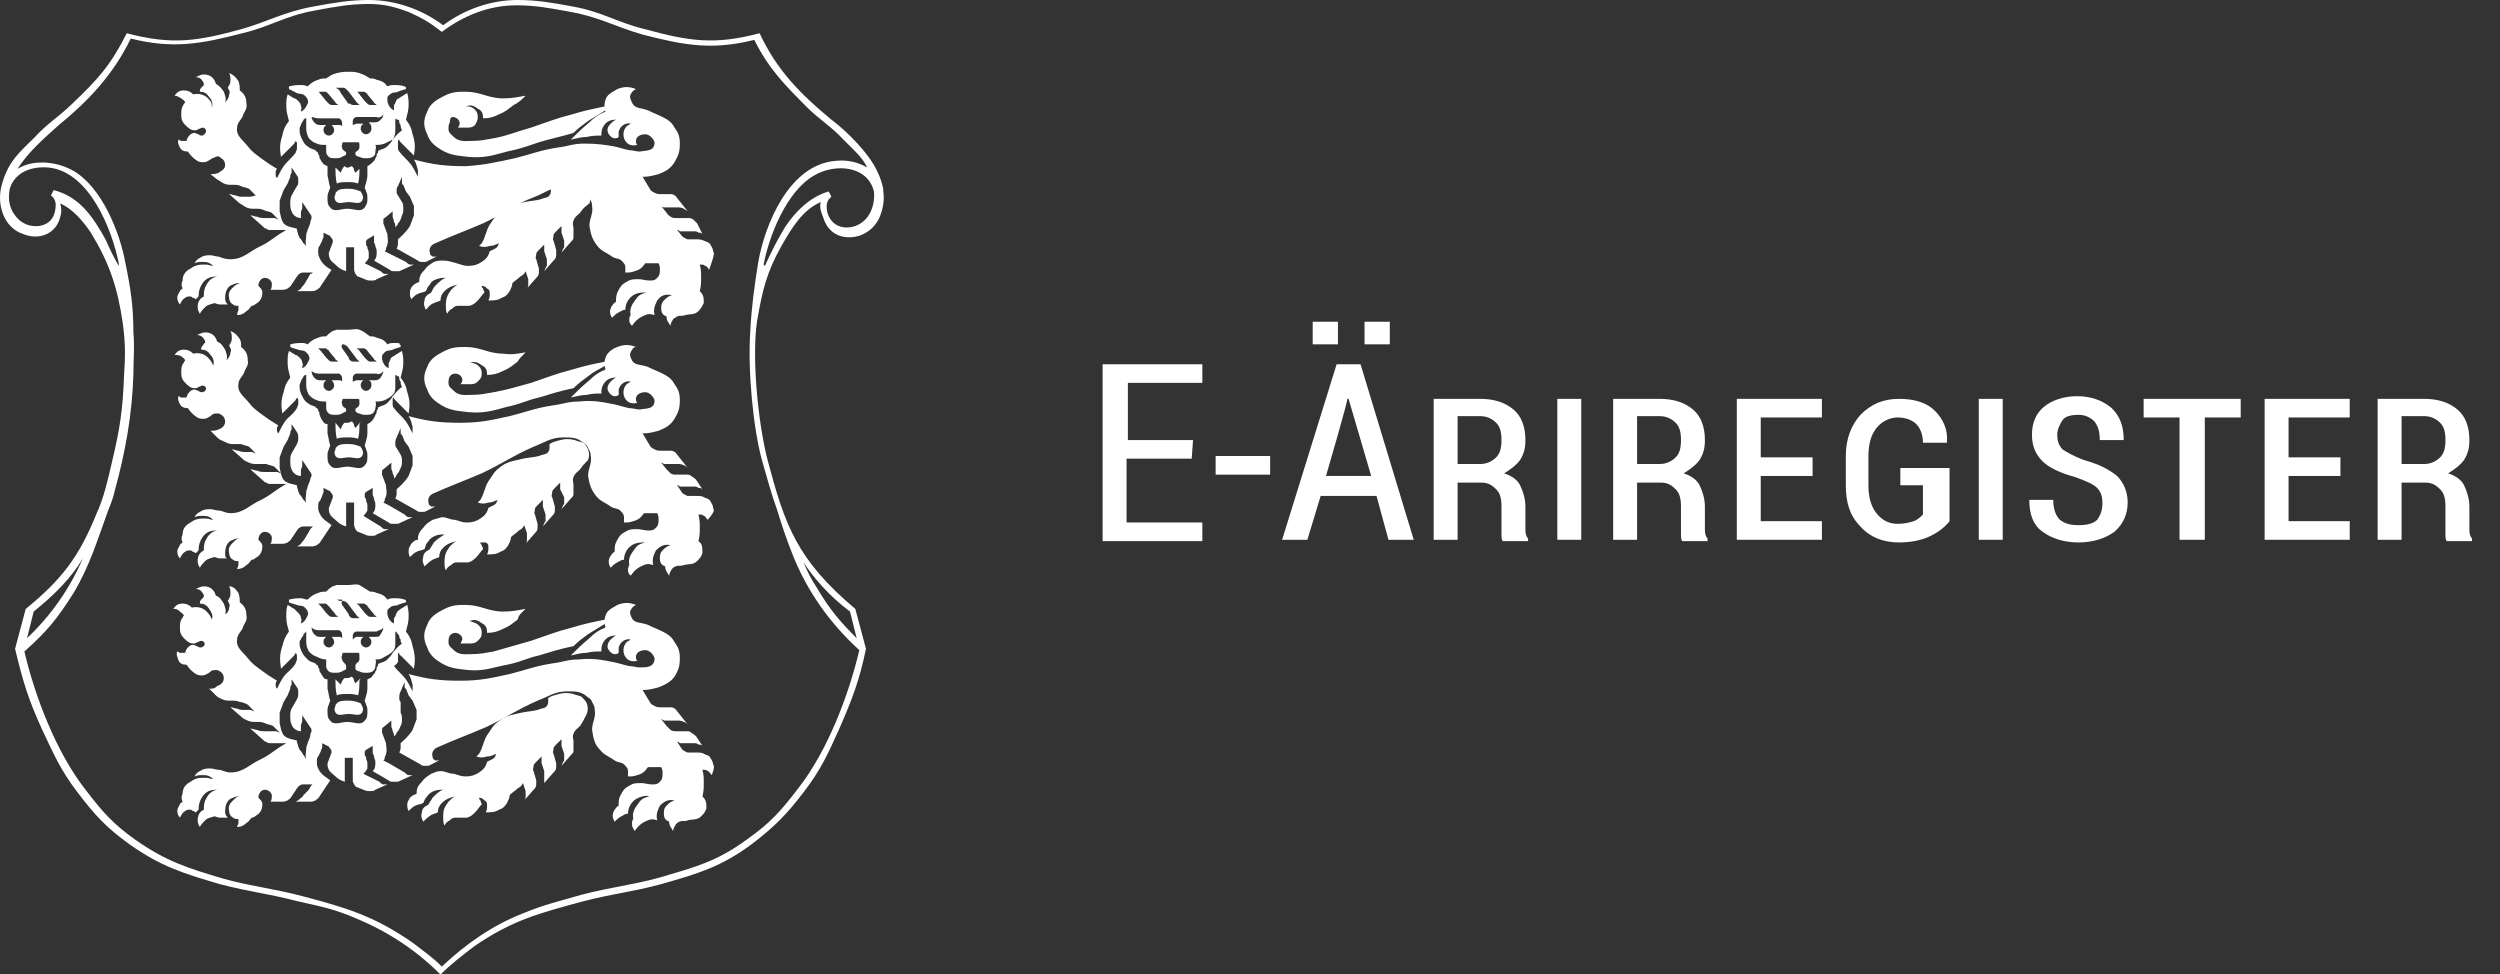
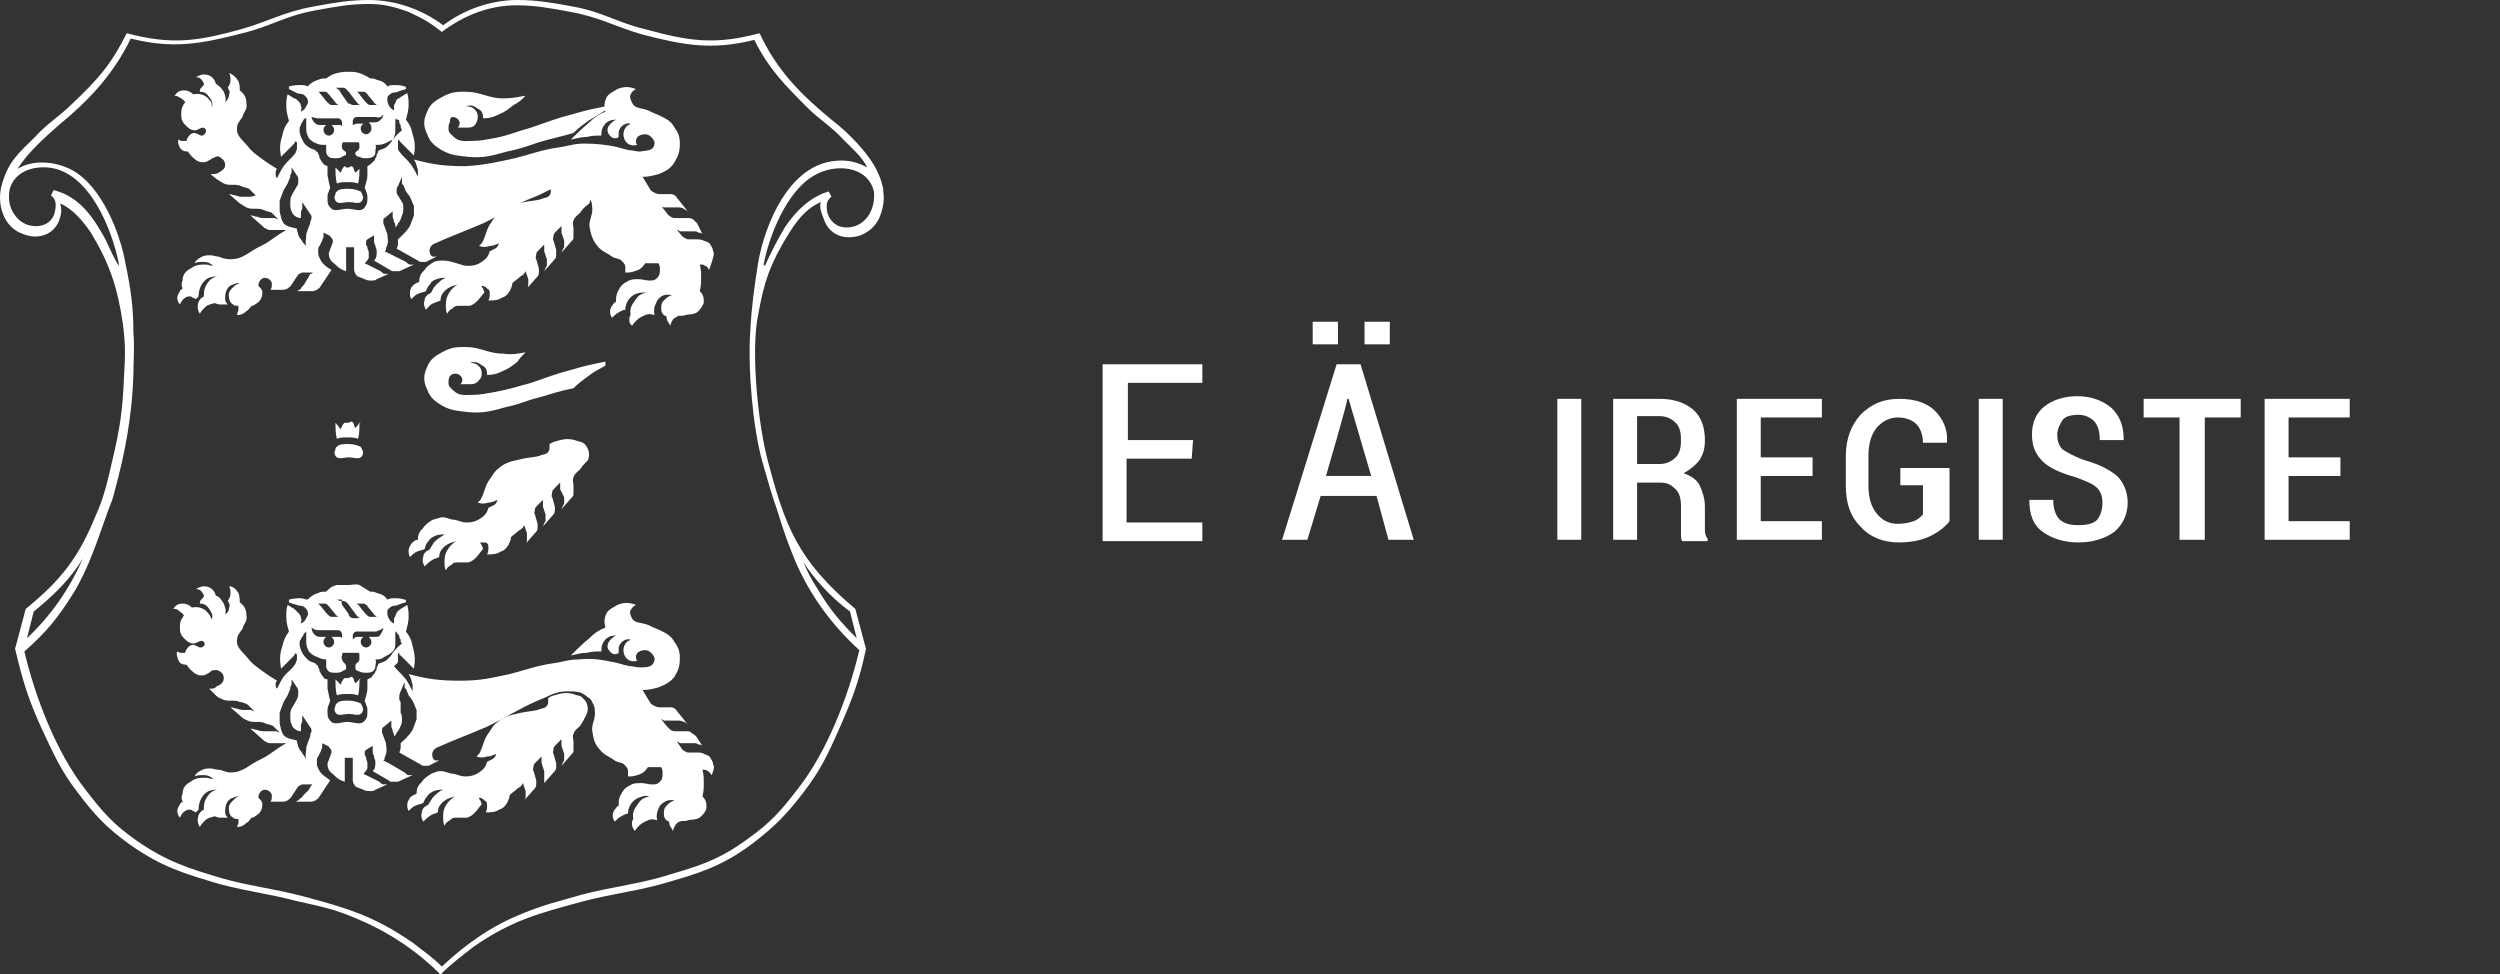
<svg xmlns="http://www.w3.org/2000/svg" width="100%" height="100%" viewBox="0 0 77 30" version="1.1" xml:space="preserve" style="fill-rule:evenodd;clip-rule:evenodd;stroke-linejoin:round;stroke-miterlimit:2;">
  <rect x="0" y="0" width="77" height="30" fill="#333333" stroke="none" />
  <g transform="matrix(0.834,0,0,0.834,0.178,0.033)">
    <g transform="matrix(0.491,0,0,0.491,-0.737,-0.138)">
      <path d="M28.1,51.4C28.1,51.8 28.1,52.1 28,52.5C27.7,52.4 27.5,52.4 27.2,52.4C26.9,52.4 26.6,52.4 26.4,52.5C26.3,52.1 26.3,51.7 26.3,51.3L26.7,51.7C26.7,51.6 26.9,51.2 27,51.2L27.2,51.2C27.3,51.2 27.3,51.2 27.5,51.1C27.6,51.1 27.7,51.3 27.7,51.4C27.7,51.5 27.8,51.5 27.8,51.6L28.2,51.2L28.1,51.4Z" style="fill:white;fill-rule:nonzero;" />
    </g>
    <g transform="matrix(0.491,0,0,0.491,-0.737,-0.138)">
-       <path d="M40.6,46C40,46.1 39.6,46.2 38.9,46.2C37.8,46.2 37.2,45.7 36.1,45.7C35.5,45.7 35.1,45.7 34.5,46C33.9,46.3 33.4,46.6 33.2,47.2C32.9,47.8 32.9,48.3 33.2,48.9C33.4,49.5 33.8,49.8 34.3,50.1C35,50.5 35.5,50.5 36.3,50.6C37.5,50.7 38.1,50.4 39.2,50.2C40.2,50 40.7,49.7 41.6,49.5C42.6,49.2 43.2,49 44.2,48.8C44.6,48.4 44.9,48.2 45.3,47.9C45.8,47.6 46.1,47.4 46.6,47.1L46.6,46.8C45.6,47 45.1,47.1 44.1,47.4C42.9,47.7 42.2,48 41,48.4C39.9,48.7 39.3,48.9 38.2,49.2C37.6,49.3 37.2,49.4 36.6,49.4C36.1,49.4 35.6,49.5 35.2,49.1C35,48.9 34.8,48.8 34.8,48.5C34.8,48.3 34.8,48.2 34.9,48C35,47.9 35.1,47.8 35.3,47.8C35.5,47.8 35.7,47.9 35.8,48.1C35.9,48.3 35.8,48.4 35.7,48.6L36.3,48.6C36.6,48.6 36.8,48.6 37,48.4C37.2,48.2 37.3,48.1 37.3,47.8C37.3,47.5 37.2,47.3 36.9,47.1C36.7,47 36.6,47 36.4,46.9C36.7,46.8 36.9,46.8 37.2,47C37.3,47.1 37.4,47.1 37.5,47.2C37.7,47.4 37.7,47.6 37.7,47.8C38.2,47.8 38.5,47.7 38.9,47.5C39.4,47.3 39.6,47.1 40,46.8C40.1,46.4 40.3,46.3 40.6,46Z" style="fill:white;" />
-     </g>
+       </g>
    <g transform="matrix(0.491,0,0,0.491,-0.737,-0.138)">
      <path d="M27.2,52.9C26.9,52.9 26.6,52.9 26.4,53.1C26.3,53.2 26.3,53.2 26.3,53.3C26.2,53.5 26.2,53.6 26.3,53.8C26.5,54.1 26.9,53.9 27.3,53.9C27.7,53.9 28.1,54.1 28.3,53.8C28.4,53.6 28.4,53.5 28.3,53.3C28.3,53.2 28.2,53.2 28.2,53.1C27.7,52.9 27.5,52.9 27.2,52.9Z" style="fill:white;" />
    </g>
    <g transform="matrix(0.491,0,0,0.491,-0.737,-0.138)">
      <path d="M44.7,54.8C44.5,55 44.3,55.1 44.2,55.4C44.1,55.6 44.2,55.9 44.2,55.9L44.2,56.7C44.2,56.8 44.1,56.9 44,57L43.3,57.8C43.4,57.6 43.4,57.5 43.5,57.4L43.5,56.9L43.3,56.3L43.3,55.8L42.9,56.2C42.8,56.3 42.7,56.4 42.7,56.5C42.7,56.7 42.6,56.8 42.7,56.9L42.9,57.6L42.9,57.9C42.9,58.1 42.8,58.2 42.7,58.3L42,59.1L42,58.2L41.8,57.6L41.8,57.1L41.4,57.5C41.3,57.6 41.2,57.7 41.2,57.8C41.2,58 41.1,58.1 41.2,58.2L41.4,58.9L41.4,59.2C41.4,59.4 41.3,59.5 41.2,59.6L40.5,60.4C40.6,60.3 40.6,60.2 40.6,60.1L40.6,59.7L40.4,59.1C40.3,59.3 40.2,59.4 40,59.5C39.8,59.7 39.6,59.8 39.4,60C39.4,60.2 39.3,60.4 39.2,60.6C39,60.9 38.9,61 38.6,61.1C38.3,61.3 38,61.3 37.6,61.3C37.7,61.1 37.7,61 37.7,60.8C37.7,60.6 37.7,60.5 37.5,60.4C37.4,60.3 37.3,60.2 37.1,60.2C37.1,60.3 37.1,60.3 37.2,60.4C37.2,60.5 37.3,60.6 37.3,60.7C37.1,60.9 37,61.1 36.8,61.3C36.6,61.5 36.5,61.6 36.2,61.7L35.3,61.7C35.1,61.7 35,61.8 34.9,61.9C34.7,62 34.6,62.1 34.5,62.3C34.4,62.1 34.4,61.9 34.4,61.6C34.4,61.1 34.5,60.9 34.8,60.5C35,60.3 35.1,60.2 35.3,60.1C34.9,60.2 34.6,60.3 34.3,60.6C34.1,60.8 34,61 34,61.3C33.8,61.4 33.7,61.4 33.5,61.5C33.2,61.7 33.1,61.8 32.9,62C32.8,61.8 32.7,61.6 32.8,61.3C32.8,61.1 32.9,61 33,60.9C33.1,60.8 33.2,60.8 33.3,60.7C33.4,60.5 33.5,60.4 33.6,60.2C33.9,59.9 34.1,59.7 34.4,59.6C34.1,59.6 34,59.6 33.7,59.7C33.5,59.8 33.3,59.9 33.2,60.1C33,60.3 33,60.4 32.9,60.6C32.7,60.7 32.5,60.7 32.3,60.8C32.1,60.9 32,61 31.8,61.2C31.7,61 31.7,60.9 31.7,60.7C31.7,60.5 31.8,60.4 31.9,60.2C32.1,60 32.2,60 32.4,59.9C32.4,59.5 32.5,59.3 32.8,59C33,58.7 33.2,58.6 33.5,58.4C33.8,58.3 33.9,58.2 34.2,58.2C34.6,58.2 34.8,58.4 35.2,58.4C35.6,58.5 35.7,58.6 36.1,58.6C36.5,58.6 36.8,58.5 37.1,58.3C37.4,58.1 37.6,57.9 37.7,57.5C37.9,57.4 37.9,57.4 38.1,57.3C38.3,57.2 38.3,57.1 38.4,56.9C38.1,57 38,57.1 37.7,57.1C37.4,57.2 37.2,57.2 36.9,57.1C37,57 37,57 37.1,56.9C37.4,56.4 37.4,56 37.7,55.5C38,55.1 38.1,54.8 38.5,54.5C39.1,54 39.5,54 40.3,53.8C40.8,53.7 41.1,53.7 41.5,53.6C41.7,53.5 41.9,53.5 42.1,53.4C42.2,53.3 42.3,53.2 42.3,53L42.3,52.7C42.6,52.5 42.8,52.5 43.1,52.4C43.5,52.3 43.8,52.3 44.2,52.4C44.4,52.5 44.6,52.5 44.8,52.6C45,52.8 45.1,52.9 45.2,53.1C45.3,53.4 45.3,53.6 45.2,53.9C45,54.3 44.9,54.5 44.7,54.8Z" style="fill:white;" />
    </g>
    <g transform="matrix(0.491,0,0,0.491,-0.737,-0.138)">
      <path d="M54.7,57.7C54.7,57.5 54.6,57.4 54.5,57.2C54.4,57 54.2,57 54,56.9C53.9,56.8 53.6,56.8 53.4,56.8L52.8,56.8C52.7,56.8 52.6,56.7 52.4,56.6L52,56C52.1,56 52.1,56 52.2,56.1L53.2,56.1C53.4,56.1 53.5,56.1 53.6,56.2C53.7,56.2 53.8,56.2 53.9,56.3L53.5,55.7C53.4,55.5 53.3,55.5 53.2,55.4C53,55.3 53,55.2 52.8,55.2L51.9,55.2C51.7,55.2 51.7,55.2 51.5,55.1C51.4,55 51.3,54.9 51.2,54.8L50.8,54.3C50.9,54.3 51,54.4 51,54.4L52,54.4C52.2,54.4 52.3,54.4 52.5,54.5C52.6,54.5 52.7,54.6 52.8,54.7L52,53.7C51.9,53.6 51.9,53.5 51.8,53.5C51.7,53.4 51.6,53.4 51.4,53.4L50.7,53.4C50.6,53.4 50.5,53.4 50.3,53.3C50.1,53.2 50.1,53.2 50,53.1L49.4,52.1C49.9,52.1 50.2,52 50.6,51.9C51.1,51.7 51.5,51.5 51.8,51.1C52.1,50.6 52.2,50.3 52.2,49.7C52.2,49.2 52.1,48.9 51.8,48.5C51.6,48.1 51.3,47.9 50.9,47.7C50.5,47.5 50.2,47.4 49.8,47.2C49.3,47 48.8,47.1 48.6,46.7C48.5,46.5 48.4,46.3 48.5,46.1C48.6,45.9 48.7,45.8 48.9,45.7C48.4,45.5 48,45.5 47.5,45.7C47.2,45.9 46.9,46 46.7,46.3C46.5,46.7 46.5,47 46.6,47.4C46.1,47.6 45.8,47.8 45.4,48.2C44.8,48.7 44.5,49 44,49.5C44.5,49.4 44.8,49.3 45.2,49.3C45.6,49.2 45.9,49.2 46.3,49.2C46.3,49 46.3,48.8 46.4,48.6C46.6,48.2 46.9,48 47.4,48C47.2,48.1 47.1,48.2 47,48.3C46.8,48.5 46.7,48.8 46.8,49C46.9,49.2 47.1,49.4 47.3,49.4C47.4,49.4 47.5,49.4 47.6,49.3L47.6,48.9C47.7,48.5 48.1,48.2 48.5,48.3C48.4,48.4 48.3,48.4 48.2,48.5C47.9,48.8 47.9,49.3 48.1,49.6C48.3,49.9 48.6,50 49,49.9C48.9,49.8 48.9,49.7 48.9,49.6C48.9,49.3 49.2,49.1 49.6,49.1C49.9,49.1 50.2,49.4 50.3,49.7C50.3,50.4 49.7,50.4 49.2,50.4C48.9,50.4 48.7,50.3 48.4,50.3C47.9,50.2 47.7,50.1 47.2,50C46.2,49.8 45.6,49.7 44.6,49.8C43.8,49.8 43.4,50 42.6,50.1C41.3,50.3 40.6,50.6 39.4,50.9C38,51.2 37.2,51.4 35.7,51.4C34.2,51.4 33.3,51.3 31.8,50.9C32,51.2 32,51.4 32.1,51.7L32.1,52.2C31.9,51.8 31.8,51.6 31.6,51.3C31.3,50.9 31,50.7 30.7,50.3C31.1,50 31,49.9 31,49.8L31,49.5C31,49.4 31,49.3 31.1,49.3C31.1,49.4 31.1,49.5 31.2,49.5L32.2,50.5C32.3,49.9 32.3,49.5 32.1,48.8C32,48.3 31.9,48.1 31.6,47.7C31.7,47.3 31.8,47 31.8,46.6C31.8,46.3 31.8,46.1 31.7,45.7C31.5,45.8 31.4,45.9 31.2,46C31.1,46.1 31,46.1 30.9,46.3C30.8,46.5 30.8,46.6 30.7,46.7L30.7,47.1C30.5,47 30.4,46.9 30.3,46.7C30.2,46.5 30.2,46.4 30.2,46.2C30.2,46 30.3,46 30.4,45.9C30.6,45.7 30.8,45.8 31,45.7C31.2,45.6 31.3,45.6 31.6,45.5L31.6,45.4C31.6,45.4 31.6,45.3 31.5,45.3C31.2,45.2 31,45.2 30.7,45.2C30.5,45.2 30.4,45.2 30.2,45.3C30,45 29.8,44.9 29.4,44.8C29.2,44.7 29.1,44.7 28.9,44.7C28.6,44.5 28.4,44.4 28.1,44.2C27.8,44.1 27.6,44.2 27.3,44.2L26.4,44.2C26,44.3 25.9,44.4 25.6,44.7C25.4,44.7 25.2,44.7 25,44.8C24.7,44.9 24.5,45 24.2,45.3C24,45.3 23.9,45.2 23.7,45.2C23.4,45.2 23.2,45.2 22.8,45.3L22.8,45.5C23,45.6 23.1,45.6 23.4,45.7C23.6,45.8 23.8,45.7 24,45.9C24.1,46 24.2,46.1 24.2,46.2C24.3,46.4 24.2,46.5 24.1,46.7C24,46.9 23.9,47 23.7,47.1C23.7,46.9 23.8,46.8 23.7,46.7C23.7,46.5 23.6,46.4 23.5,46.3C23.4,46.2 23.3,46.1 23.2,46C23,45.9 22.9,45.8 22.7,45.7C22.6,46 22.6,46.2 22.6,46.6C22.6,47.1 22.7,47.3 22.8,47.7C22.5,48.1 22.4,48.4 22.3,48.8C22.1,49.4 22.1,49.8 22.2,50.5L23.2,49.5C23.2,49.4 23.3,49.4 23.3,49.3C23.4,49.4 23.4,49.5 23.4,49.5L23.4,49.8C23.4,49.9 23.3,50 23.3,50.1C23,50.6 22.7,50.7 22.4,51.1C22.2,51.4 22.1,51.6 21.9,52C21.8,51.9 21.8,51.8 21.8,51.7C21.8,51.6 21.8,51.5 21.9,51.4C21.4,51.1 21.1,50.9 20.7,50.6C20.3,50.3 20,50.1 19.7,49.7C19.3,49.2 18.8,48.9 18.9,48.3C18.9,48 19.1,47.8 19.3,47.5C19.4,47.1 19.7,46.9 19.6,46.5C19.6,46.1 19.5,45.8 19.1,45.5C19.1,45.3 19.1,45.1 19,44.8C18.8,44.5 18.6,44.3 18.3,44.3C18.4,44.5 18.4,44.6 18.4,44.9C18.4,45.1 18.3,45.2 18.2,45.4C18.3,45.6 18.4,45.7 18.3,45.9C18.3,46.1 18.2,46.3 18,46.4C18.1,46.1 18,45.9 17.9,45.6C17.7,45.3 17.6,45.1 17.3,45C17.2,44.6 16.9,44.3 16.4,44.3C16.2,44.3 16,44.4 15.8,44.5C16,44.5 16.2,44.6 16.3,44.8C16.4,44.9 16.4,45 16.4,45.1C16.3,45.2 16.3,45.2 16.2,45.3C16.1,45.4 16.1,45.5 16.1,45.6C16.4,45.6 16.6,45.7 16.8,46C17,46.3 17.1,46.5 17,46.8C16.9,46.6 16.9,46.5 16.7,46.3C16.4,45.9 15.9,45.8 15.5,45.9C15.3,45.7 15.1,45.6 14.8,45.6C14.5,45.6 14.3,45.7 14.1,46C14.3,46 14.4,46 14.6,46.2C14.7,46.3 14.8,46.3 14.9,46.5C14.8,46.6 14.8,46.7 14.7,46.8C14.6,47 14.6,47.2 14.6,47.5C14.6,47.8 14.7,48 14.9,48.2C15.1,48.4 15.3,48.6 15.6,48.6C15.7,48.6 15.8,48.6 15.9,48.5C16,48.5 16.1,48.4 16.2,48.4C16.5,48.4 16.6,48.8 16.2,48.9C16.1,48.9 16,48.9 15.9,48.8C15.8,48.8 15.7,48.7 15.6,48.7C15.4,48.7 15.3,48.8 15.2,48.9C15.1,49 15,49.2 15,49.3L14.6,49.3C14.5,49.3 14.5,49.2 14.4,49.2C14.3,49.4 14.4,49.6 14.5,49.9C14.6,50.1 14.8,50.2 15.1,50.2C15.3,50.5 15.5,50.7 15.8,50.9C16,51 16.1,51 16.3,51C16.5,51 16.6,50.9 16.8,50.8C16.9,50.7 17,50.6 17.2,50.6C17.4,50.6 17.5,50.6 17.6,50.7C17.8,50.8 17.9,51 17.9,51.2C17.9,51.5 17.7,51.7 17.4,51.8C17.2,52 17.1,52 16.8,52L17.3,52.5C17.5,52.7 17.6,52.7 17.8,52.8C18,52.9 18.2,52.9 18.4,52.9L18.5,52.9C18.7,52.9 18.9,52.9 19.1,53C19.3,53 19.5,53.1 19.7,53.2L20.2,53.7C20.1,53.7 20,53.6 19.9,53.6L19.5,53.6C19.3,53.6 19.1,53.6 18.9,53.5C18.7,53.5 18.6,53.4 18.4,53.4L19.2,54.1C19.4,54.3 19.5,54.3 19.7,54.4C19.9,54.5 20.1,54.5 20.3,54.5L20.4,54.5C20.6,54.5 20.8,54.5 21,54.6C21.2,54.7 21.4,54.7 21.6,54.8L22.1,55.3C22,55.3 21.9,55.2 21.8,55.2L21,55.2C20.8,55.2 20.6,55.2 20.4,55.1C20.2,55.1 20.1,55 19.9,55L20.8,55.8C20.9,55.9 21,56 21.1,56C21.2,56.1 21.3,56.1 21.5,56.1L22.6,56.1C21.7,56.6 21.5,56.9 20.7,57.3C19.8,57.7 19.4,58.3 18.4,58.3C18,58.3 17.8,58.1 17.5,58.1C17.3,58.1 17.1,58 16.9,58C16.6,58 16.4,58 16.1,58.2C15.9,58.3 15.8,58.4 15.7,58.6C15.9,58.5 16.1,58.5 16.4,58.5C16.7,58.5 16.9,58.6 17.1,58.8C16.9,58.8 16.8,58.7 16.5,58.7C16.1,58.7 15.8,58.7 15.4,59C15,59.2 14.8,59.5 14.8,59.9C14.7,60.1 14.7,60.3 14.8,60.5C14.7,60.6 14.6,60.6 14.6,60.7C14.5,60.9 14.4,61 14.4,61.2C14.4,61.4 14.5,61.6 14.6,61.7C14.7,61.5 14.8,61.3 15,61.2C15.1,61.1 15.2,61.1 15.4,61.1C15.5,61.1 15.5,61.2 15.6,61.2C15.7,61.2 15.7,61.3 15.8,61.3L16,61.1C16,60.7 16.1,60.4 16.3,60.1C16.6,59.7 16.9,59.6 17.4,59.6C16.9,59.7 16.7,60 16.5,60.4C16.4,60.7 16.4,60.8 16.4,61.1C16.2,61.2 16.1,61.3 16,61.5C15.9,61.8 15.9,62.1 16.1,62.4C16.2,62.2 16.3,62.1 16.5,61.9C16.7,61.7 16.9,61.7 17.2,61.6C17.3,61.6 17.4,61.7 17.6,61.7L18.2,61.7C18,61.5 18,61.4 18,61.2C18,60.7 18.2,60.3 18.6,60.2C18.8,60.1 18.9,60.1 19.1,60.1C18.9,60.1 18.8,60.2 18.6,60.4C18.4,60.6 18.2,60.8 18.3,61.2C18.3,61.4 18.4,61.6 18.6,61.7C18.7,61.8 18.8,61.8 19,61.8L19,62.1C19,62.2 18.9,62.3 18.9,62.4C19.2,62.4 19.4,62.3 19.6,62.1C19.8,62 19.8,61.9 20,61.7C20.2,61.7 20.2,61.6 20.4,61.5C20.7,61.3 20.8,61 20.8,60.7C20.8,60.5 20.7,60.4 20.5,60.2C20.5,59.9 20.7,59.6 21,59.6C21.3,59.6 21.6,59.9 21.5,60.2C21.5,60.3 21.5,60.4 21.4,60.5L22.3,60.5C22.4,60.5 22.5,60.5 22.7,60.4C22.8,60.3 22.9,60.3 23,60.1L23.4,59.5C23.5,59.4 23.5,59.3 23.6,59.3C23.7,59.2 23.8,59.2 23.9,59.2L24.6,59.2C24.5,59.2 24.5,59.3 24.4,59.4C24.4,59.5 24.3,59.5 24.3,59.6L23.9,60C23.8,60.2 23.7,60.2 23.6,60.3C23.5,60.4 23.5,60.4 23.3,60.5L24.4,60.5C24.5,60.5 24.6,60.5 24.8,60.4C24.9,60.3 25,60.3 25.1,60.1L25.9,58.9C25.7,58.7 25.2,58.5 25,58C24.9,57.8 24.9,57.7 24.9,57.5C24.9,57.3 24.9,57.2 25,57.1C25.1,56.9 25.1,56.9 25.2,56.7C25.2,56.6 25.3,56.5 25.3,56.4L25.3,56.1L25.7,56.3C25.8,56.3 25.8,56.4 25.9,56.5C26,56.6 26,56.7 26,56.8C26,56.9 25.9,57 25.9,57.1C25.8,57.3 25.8,57.4 25.7,57.6C25.7,57.8 25.7,57.9 25.8,58.1C25.9,58.3 26.1,58.4 26.3,58.6C26.5,58.8 26.7,58.9 27,59L27,57.2L27.6,57.2L27.6,58.8C27.6,59 27.6,59 27.7,59.2C27.8,59.3 27.8,59.4 27.9,59.4L28.4,59.6C28.6,59.7 28.7,59.7 28.9,59.7C29.1,59.7 29.2,59.7 29.3,59.6L30.2,59.2L29.9,59.2C29.8,59.2 29.7,59.1 29.6,59L28.4,58.4C28.5,58.3 28.6,58.2 28.7,58L28.7,57.6C28.7,57.4 28.6,57.4 28.6,57.2C28.6,57.1 28.5,57 28.5,57L28.5,56.8C28.5,56.7 28.5,56.7 28.6,56.6L29.1,56.3L29.1,56.8C29.1,56.9 29.2,57 29.2,57.1C29.2,57.3 29.3,57.3 29.3,57.5C29.3,57.8 29.3,58 29.1,58.2L30.3,58.9C30.4,59 30.5,59 30.6,59L31,59L32.1,58.5L31.8,58.5C31.7,58.5 31.6,58.4 31.5,58.3L30.3,57.6L29.9,57.4C30,57.3 30,57.3 30,57.2C30,57.1 30.1,57 30.1,56.9C30.2,56.6 30.1,56.4 30.1,56.1C30,55.8 29.9,55.6 29.8,55.3L29.8,55.1C29.8,55.1 29.8,54.9 29.9,54.9L30.5,54.4L30.5,54.8C30.5,55 30.6,55 30.6,55.2C30.7,55.4 30.7,55.4 30.7,55.6C30.8,55.5 30.9,55.4 30.9,55.3C31.1,55.1 31.1,55 31.2,54.8C31.3,54.6 31.3,54.5 31.3,54.3C31.3,54.1 31.3,54 31.2,53.8L31.2,53C31.1,52.9 31.1,52.8 31.1,52.7C31.1,52.5 31.1,52.4 31.2,52.2L31.5,51.5L31.5,51.8C31.5,51.9 31.5,52 31.6,52L31.8,52.5L32.1,52.9L32.4,53.6L32.4,54.3C32.3,54.6 32.2,54.8 32.1,55.1C31.8,55.6 31.3,56 31.2,56.1L31.2,56.3C31.2,56.5 31.2,56.6 31.1,56.8L32.7,57.7C32.8,57.8 32.9,57.8 33,57.8L33.3,57.8L34.1,57.4L33.8,57.4C33.7,57.3 33.6,57.3 33.6,57.1C33.5,56.8 33.7,56.5 34,56.4C35.1,55.9 36.2,55.5 37.6,54.9C39.1,54.2 39.9,53.6 41.5,52.9C42.3,52.6 42.8,52.2 43.7,52.2C44.3,52.2 44.7,52.2 45.1,52.5C45.3,52.7 45.5,52.7 45.6,53C45.7,53.2 45.8,53.3 45.8,53.6C45.9,54.2 45.6,54.5 45.6,55.1C45.7,55.8 45.8,56.2 46.2,56.6C46.5,57 46.9,57.1 47.3,57.4C47.6,57.6 47.9,57.5 48.1,57.8C48.2,57.9 48.3,58 48.3,58.2L48.3,58.6C48.6,58.6 48.7,58.6 49,58.5C49.4,58.4 49.6,58.2 49.8,57.9L50.8,57.9C50.9,58.1 50.9,58.2 50.9,58.4C50.9,58.6 50.9,58.8 50.7,59C50.5,59.2 50.4,59.2 50.1,59.2C49.8,59.2 49.6,59.1 49.3,59.1C48.9,59.1 48.7,59.1 48.4,59.3C48,59.5 47.9,59.7 47.7,60.1C47.6,60.3 47.6,60.5 47.6,60.8C47.4,60.9 47.4,61 47.3,61.1C47.1,61.4 47.1,61.7 47.3,62C47.5,61.8 47.6,61.7 47.8,61.6C48,61.5 48.1,61.4 48.3,61.4C48.3,60.9 48.6,60.4 49.1,60.2C49.4,60.1 49.6,60 49.9,60.1C49.5,60.2 49.3,60.3 49.1,60.6C48.8,61 48.6,61.3 48.7,61.8C48.6,61.9 48.6,62.1 48.6,62.2C48.6,62.4 48.7,62.5 48.8,62.7C49.1,62.3 49.3,62.1 49.8,61.9C50,61.8 50.2,61.8 50.5,61.9C50.4,61.5 50.5,61.2 50.7,60.8C51,60.5 51.3,60.3 51.8,60.4C51.5,60.5 51.4,60.6 51.2,60.8C51,61 51,61.2 51,61.4C51,61.7 51.1,61.9 51.4,62C51.4,62.1 51.4,62.2 51.5,62.4C51.6,62.5 51.6,62.6 51.7,62.7C51.7,62.5 51.8,62.4 51.9,62.2C52,62.1 52.1,62 52.2,62C52.4,61.9 52.6,62 52.8,61.9C53.2,61.8 53.5,61.9 53.8,61.6C54,61.4 54.1,61.3 54.2,61C54.2,60.6 54.2,60.4 53.9,60.1C54,59.7 54,59.5 54,59.1C54,58.7 54,58.5 53.9,58.1L54,58.1C54.1,58.1 54.2,58.1 54.3,58.2C54.4,58.2 54.5,58.4 54.6,58.5C54.8,58 54.8,57.8 54.7,57.7ZM29.9,47.4C29.9,47.6 29.8,47.7 29.7,47.9C29.6,48.1 29.5,48.1 29.3,48.1L28.8,48.1C28.9,48.2 29,48.3 29,48.5C29,48.7 28.8,48.9 28.6,48.9C28.4,48.9 28.2,48.7 28.2,48.5C28.2,48.4 28.2,48.3 28.3,48.2L28.4,48.1L27.9,48.1C27.8,48.1 27.7,48.2 27.6,48.3L27.6,48C27.6,47.9 27.7,47.7 27.9,47.7L29.4,47.7C29.5,47.6 29.8,47.6 29.9,47.4ZM28.4,45.6C28.5,45.6 28.5,45.6 28.6,45.7C28.7,45.7 28.7,45.8 28.7,45.8L29.2,46.4C29.2,46.4 29.2,46.5 29.3,46.5L29.4,46.6L29,46.6C28.9,46.6 28.8,46.6 28.7,46.5C28.6,46.4 28.6,46.4 28.5,46.3L28.1,45.8C28.1,45.8 28.1,45.7 28,45.7L27.9,45.6L28.4,45.6ZM26.8,45.4C26.9,45.4 27,45.4 27.1,45.5C27.2,45.5 27.2,45.6 27.3,45.7L27.9,46.5L28,46.6C28.1,46.7 28.1,46.7 28.2,46.7L27.7,46.7C27.6,46.7 27.5,46.7 27.4,46.6C27.3,46.5 27.3,46.5 27.3,46.4L26.8,45.7C26.8,45.6 26.7,45.6 26.8,45.4C26.6,45.4 26.6,45.4 26.4,45.3L26.8,45.3L26.8,45.4ZM25.5,45.6C25.6,45.6 25.6,45.6 25.7,45.7L25.8,45.8L26.3,46.4C26.3,46.4 26.3,46.5 26.4,46.5L26.5,46.6L26.1,46.6C26,46.6 25.9,46.6 25.8,46.5C25.7,46.4 25.7,46.4 25.6,46.3L25.2,45.8L25,45.6L25.5,45.6ZM25,47.6L26.5,47.6C26.6,47.6 26.6,47.6 26.7,47.7C26.8,47.8 26.8,47.9 26.8,48.1L26.8,48.2C26.7,48.1 26.7,48.1 26.5,48.1L26,48.1C26.1,48.2 26.2,48.3 26.2,48.5C26.2,48.7 26,48.9 25.8,48.9C25.6,48.9 25.4,48.7 25.4,48.5C25.4,48.4 25.4,48.3 25.5,48.2L25.6,48.1L25.1,48.1C24.9,48.1 24.8,48 24.7,47.9C24.6,47.8 24.5,47.6 24.5,47.4C24.6,47.5 24.8,47.6 25,47.6ZM24.4,55.6L24.2,56.1C24.2,56.2 24.1,56.3 24.1,56.5C24.1,56.8 24,57 24.1,57.3C24,57.2 24,57.1 23.9,57C23.8,56.9 23.8,56.8 23.7,56.7C23.5,56.5 23.5,56.3 23.4,56L23.4,55.9C23.1,55.8 22.7,55.8 22.4,55.5C22.2,55.2 22.2,55 22.1,54.6L22.1,53.8L22.4,53L22.7,52.5L22.9,52C22.9,51.9 22.9,51.8 23,51.7L23,51.3L23.4,51.9C23.5,52 23.5,52.2 23.5,52.3C23.5,52.5 23.5,52.6 23.4,52.8L23,53.5C22.9,53.7 22.9,53.8 22.9,54.1C22.9,54.3 22.9,54.5 23,54.7C23.1,55 23.4,55.2 23.7,55.2L23.7,54.8C23.7,54.6 23.8,54.6 23.8,54.4L23.8,54L24.4,54.9C24.5,55 24.5,55.1 24.5,55.2C24.4,55.4 24.4,55.5 24.4,55.6ZM30.6,49.3C30.5,49.5 30.4,49.6 30.2,49.8C30,50 29.8,50 29.6,50.1C29.6,50.1 29.5,50.1 29.5,50.2C29.5,50.2 29.5,50.3 29.4,50.4C29.4,50.5 29.4,50.6 29.3,50.7C29.3,50.8 29.2,50.9 29.1,51C29,51.2 28.9,51.2 28.7,51.3L28.7,52C28.7,52.3 28.6,52.5 28.5,52.9C28.5,53 28.6,53.1 28.6,53.2C28.7,53.4 28.7,53.5 28.7,53.7C28.7,54 28.7,54.2 28.5,54.4C28.2,54.8 27.7,54.5 27.2,54.5C26.7,54.5 26.2,54.8 25.9,54.4C25.7,54.2 25.7,54 25.7,53.7C25.7,53.5 25.7,53.4 25.8,53.2C25.8,53.1 25.9,53 25.9,52.9C25.8,52.6 25.8,52.4 25.7,52L25.7,51.3C25.5,51.3 25.4,51.2 25.3,51C25.2,50.9 25.2,50.8 25.1,50.7C25.1,50.6 25.1,50.5 25,50.4C25,50.3 25,50.3 24.9,50.2C24.9,50.2 24.8,50.2 24.8,50.1C24.6,50 24.4,50 24.2,49.8C24,49.6 23.9,49.5 23.8,49.3C23.7,49.1 23.6,48.9 23.6,48.6C23.6,48.4 23.6,48.4 23.7,48.3C23.7,48.2 23.8,48.1 23.8,48.1C23.8,48.1 23.9,48 23.9,47.9C24,47.8 24,47.8 24.1,47.7L24.1,48.5C24.1,48.8 24.2,49 24.3,49.2C24.5,49.4 24.6,49.5 24.9,49.6C25.1,49.7 25.3,49.8 25.6,49.8L25.6,50.3C25.6,50.5 25.7,50.6 25.8,50.7C25.9,50.8 26.1,50.8 26.3,50.8C26.5,50.8 26.6,50.8 26.8,50.7C26.9,50.6 27.1,50.6 27.1,50.5L27.1,50.3C27.1,50.2 27,50.1 26.9,50C26.8,49.9 26.8,49.8 26.8,49.8C26.8,49.8 26.7,49.6 26.8,49.5C26.8,49.4 26.8,49.3 26.9,49.3L28,49.3C28.1,49.3 28.1,49.4 28.1,49.5L28.1,49.8C28.1,49.9 28,50 28,50C27.9,50.1 27.8,50.1 27.8,50.3L27.8,50.5C27.8,50.6 28,50.7 28.1,50.7C28.3,50.8 28.4,50.8 28.6,50.8C28.8,50.8 28.9,50.8 29.1,50.7C29.2,50.6 29.3,50.5 29.3,50.3C29.3,50.1 29.4,50 29.3,49.8C29.6,49.8 29.7,49.8 30,49.6C30.2,49.5 30.4,49.4 30.6,49.2C30.8,49 30.8,48.8 30.8,48.5L30.8,47.7C30.9,47.7 30.9,47.8 31,47.9C31.1,48 31.1,48 31.1,48.1C31.1,48.2 31.2,48.3 31.2,48.3C31.2,48.5 31.2,48.5 31.3,48.6C30.9,48.9 30.8,49.1 30.6,49.3Z" style="fill:white;" />
    </g>
    <g transform="matrix(0.491,0,0,0.491,-0.737,-0.138)">
      <path d="M28.1,32.1C28.1,32.5 28.1,32.8 28,33.2C27.7,33.1 27.5,33.1 27.2,33.1C26.9,33.1 26.6,33.1 26.4,33.2C26.3,32.8 26.3,32.4 26.3,32L26.7,32.5C26.7,32.4 26.9,32 27,32L27.2,32C27.3,32 27.3,32 27.5,31.9C27.6,31.9 27.7,32.1 27.7,32.2C27.7,32.3 27.8,32.3 27.8,32.4L28.2,31.9L28.1,32.1Z" style="fill:white;fill-rule:nonzero;" />
    </g>
    <g transform="matrix(0.491,0,0,0.491,-0.737,-0.138)">
      <path d="M40.6,26.7C40,26.8 39.6,26.9 38.9,26.8C37.8,26.8 37.2,26.3 36.1,26.3C35.5,26.3 35.1,26.3 34.5,26.6C33.9,26.9 33.4,27.2 33.2,27.8C32.9,28.4 32.9,28.9 33.2,29.5C33.4,30.1 33.8,30.4 34.3,30.7C35,31.1 35.5,31.1 36.3,31.2C37.5,31.3 38.1,31.1 39.2,30.8C40.2,30.6 40.7,30.3 41.6,30.1C42.6,29.8 43.2,29.6 44.2,29.4C44.6,29 44.9,28.8 45.3,28.5C45.8,28.1 46.1,28 46.6,27.7L46.6,27.4C45.6,27.6 45.1,27.7 44.1,28C42.9,28.3 42.2,28.6 41,29C39.9,29.3 39.3,29.5 38.2,29.7C37.6,29.8 37.2,29.9 36.6,29.9C36.1,29.9 35.6,30 35.2,29.6C35,29.4 34.8,29.3 34.8,29C34.8,28.8 34.8,28.7 34.9,28.5C35,28.4 35.1,28.3 35.3,28.3C35.5,28.3 35.7,28.4 35.8,28.6C35.9,28.8 35.8,29 35.7,29.1L36.3,29.1C36.6,29.1 36.8,29.1 37,28.9C37.2,28.7 37.3,28.6 37.3,28.3C37.3,28 37.2,27.8 36.9,27.6C36.7,27.5 36.6,27.5 36.4,27.5C36.7,27.4 36.9,27.4 37.2,27.6C37.3,27.7 37.4,27.7 37.5,27.8C37.7,28 37.7,28.2 37.7,28.4C38.2,28.4 38.5,28.3 38.9,28.1C39.4,27.9 39.6,27.7 40,27.4C40.1,27.2 40.3,27 40.6,26.7Z" style="fill:white;" />
    </g>
    <g transform="matrix(0.491,0,0,0.491,-0.737,-0.138)">
      <path d="M27.2,33.6C26.9,33.6 26.6,33.6 26.4,33.8C26.3,33.9 26.3,33.9 26.3,34C26.2,34.2 26.2,34.3 26.3,34.5C26.5,34.8 26.9,34.6 27.3,34.6C27.7,34.6 28.1,34.8 28.3,34.5C28.4,34.3 28.4,34.2 28.3,34C28.3,33.9 28.2,33.9 28.2,33.8C27.7,33.6 27.5,33.6 27.2,33.6Z" style="fill:white;" />
    </g>
    <g transform="matrix(0.491,0,0,0.491,-0.737,-0.138)">
      <path d="M44.7,35.5C44.5,35.7 44.3,35.8 44.2,36.1C44.1,36.3 44.2,36.6 44.2,36.6L44.2,37.4C44.2,37.5 44.1,37.6 44,37.7L43.3,38.5C43.4,38.3 43.4,38.2 43.5,38.1L43.5,37.6L43.2,37L43.2,36.5L42.8,36.9C42.7,37 42.6,37.1 42.6,37.2C42.6,37.4 42.5,37.5 42.6,37.6L42.8,38.3L42.8,38.6C42.8,38.8 42.7,38.9 42.6,39L41.9,39.8C42,39.6 42,39.5 42.1,39.4L42.1,38.9L41.9,38.3L41.9,37.8L41.5,38.2C41.4,38.3 41.3,38.4 41.3,38.5C41.3,38.7 41.2,38.8 41.3,38.9L41.5,39.6L41.5,39.9C41.5,40.1 41.4,40.2 41.3,40.3L40.6,41.1C40.7,41 40.7,40.9 40.7,40.8L40.7,40.3L40.5,39.7C40.4,39.9 40.3,40 40.1,40.1C39.9,40.3 39.7,40.4 39.5,40.6C39.5,40.8 39.4,41 39.3,41.2C39.1,41.5 39,41.6 38.7,41.7C38.4,41.9 38.1,41.9 37.7,41.9C37.8,41.7 37.8,41.6 37.8,41.4C37.8,41.2 37.8,41.1 37.6,41L37.2,41C37.2,41.1 37.2,41.1 37.3,41.2C37.3,41.3 37.4,41.4 37.4,41.5C37.2,41.7 37.1,41.9 36.9,42.1C36.7,42.3 36.6,42.4 36.3,42.5L35.4,42.5C35.2,42.5 35.1,42.6 35,42.7C34.8,42.8 34.7,42.9 34.6,43.1C34.5,42.9 34.5,42.7 34.5,42.4C34.5,42 34.6,41.7 34.9,41.3C35.1,41.1 35.2,41 35.4,40.9C35,41 34.7,41.1 34.4,41.4C34.2,41.6 34.1,41.8 34.1,42.1C33.9,42.2 33.8,42.2 33.6,42.3C33.3,42.5 33.2,42.6 33,42.8C32.9,42.6 32.8,42.4 32.9,42.1C32.9,41.9 33,41.8 33.1,41.7C33.2,41.6 33.3,41.6 33.4,41.5C33.5,41.3 33.6,41.2 33.7,41C34,40.7 34.2,40.6 34.5,40.4C34.2,40.4 34.1,40.4 33.8,40.5C33.6,40.6 33.4,40.7 33.3,40.9C33.1,41.1 33.1,41.2 33,41.5C32.8,41.6 32.6,41.6 32.4,41.7C32.2,41.8 32.1,41.9 31.9,42.1C31.8,41.9 31.8,41.8 31.8,41.6C31.8,41.4 31.9,41.3 32,41.1C32.2,40.9 32.3,40.8 32.5,40.8C32.5,40.4 32.6,40.2 32.9,39.9C33.1,39.6 33.3,39.5 33.6,39.3C33.9,39.2 34,39.2 34.3,39.1C34.7,39.1 34.9,39.3 35.3,39.3C35.7,39.4 35.8,39.5 36.2,39.5C36.6,39.5 36.9,39.4 37.2,39.2C37.5,39 37.7,38.8 37.8,38.4C38,38.3 38,38.3 38.2,38.2C38.4,38.1 38.4,38 38.5,37.8C38.2,37.9 38.1,38 37.8,38C37.5,38.1 37.3,38.1 37,38C37.1,37.9 37.1,37.9 37.2,37.8C37.5,37.3 37.5,36.9 37.8,36.4C38.1,36 38.2,35.7 38.6,35.4C39.2,34.9 39.6,34.9 40.4,34.7C40.9,34.6 41.2,34.6 41.6,34.5C41.8,34.4 42,34.4 42.2,34.3C42.3,34.2 42.4,34.1 42.4,33.9L42.4,33.6C42.7,33.4 42.9,33.4 43.2,33.3C43.6,33.2 43.9,33.2 44.3,33.3C44.5,33.4 44.7,33.4 44.9,33.5C45.1,33.6 45.2,33.8 45.3,34C45.4,34.3 45.4,34.5 45.3,34.8C45,35.1 44.9,35.2 44.7,35.5Z" style="fill:white;" />
    </g>
    <g transform="matrix(0.491,0,0,0.491,-0.737,-0.138)">
-       <path d="M54.7,38.4C54.7,38.2 54.6,38.1 54.5,37.9C54.4,37.7 54.2,37.7 54,37.6C53.9,37.5 53.6,37.5 53.4,37.5L52.8,37.5C52.7,37.5 52.6,37.4 52.4,37.3L52,36.7C52.1,36.7 52.1,36.7 52.2,36.8L53.2,36.8C53.4,36.8 53.5,36.8 53.6,36.9C53.7,36.9 53.8,36.9 53.9,37L53.5,36.4C53.4,36.2 53.3,36.2 53.2,36.1C53,36 53,35.9 52.8,35.9L51.9,35.9C51.7,35.9 51.7,35.9 51.5,35.8C51.4,35.7 51.3,35.6 51.2,35.5L50.8,35C50.9,35 51,35.1 51,35.1L52,35.1C52.2,35.1 52.3,35.1 52.5,35.2C52.6,35.2 52.7,35.3 52.8,35.4L52,34.4C51.9,34.3 51.9,34.2 51.8,34.2C51.7,34.1 51.6,34.1 51.4,34.1L50.7,34.1C50.6,34.1 50.5,34.1 50.3,34C50.1,33.9 50.1,33.9 50,33.8L49.4,32.8C49.9,32.8 50.2,32.7 50.6,32.6C51.1,32.4 51.5,32.2 51.8,31.7C52.1,31.2 52.2,30.9 52.2,30.3C52.2,29.8 52.1,29.5 51.8,29.1C51.6,28.7 51.3,28.5 50.9,28.3C50.5,28.1 50.2,28 49.8,27.8C49.3,27.6 48.8,27.7 48.6,27.3C48.5,27.1 48.4,26.9 48.5,26.7C48.6,26.5 48.7,26.3 48.9,26.3C48.4,26.1 48,26.1 47.5,26.3C47.2,26.4 46.9,26.6 46.7,26.9C46.5,27.3 46.5,27.6 46.6,28C46.1,28.2 45.8,28.4 45.4,28.8C44.8,29.3 44.5,29.6 44,30.1C44.5,30 44.8,29.9 45.2,29.9C45.6,29.8 45.9,29.8 46.3,29.8C46.3,29.6 46.3,29.4 46.4,29.2C46.6,28.8 46.9,28.6 47.4,28.6C47.2,28.7 47.1,28.8 47,28.9C46.8,29.1 46.7,29.4 46.8,29.6C46.9,29.8 47.1,30 47.3,30C47.4,30 47.5,30 47.6,29.9L47.6,29.5C47.7,29.1 48.1,28.8 48.5,28.9C48.4,29 48.3,29 48.2,29.1C47.9,29.4 47.9,29.9 48.1,30.2C48.3,30.5 48.6,30.6 49,30.5C48.9,30.4 48.9,30.3 48.9,30.2C48.9,29.9 49.2,29.7 49.6,29.7C49.9,29.7 50.2,30 50.3,30.3C50.3,31 49.7,30.9 49.2,31C48.9,31 48.7,30.9 48.4,30.9C47.9,30.8 47.7,30.7 47.2,30.6C46.2,30.4 45.6,30.3 44.6,30.4C43.8,30.4 43.4,30.6 42.6,30.7C41.3,30.9 40.6,31.2 39.4,31.5C38,31.8 37.2,32 35.7,32C34.2,32 33.3,31.9 31.8,31.5C32,31.8 32,32 32.1,32.3L32.1,32.8C31.9,32.4 31.8,32.2 31.6,31.9C31.3,31.5 31,31.3 30.7,30.9C30.6,30.8 30.6,30.7 30.6,30.6L30.6,30.3C30.6,30.2 30.6,30.1 30.7,30.1C30.7,30.2 30.7,30.2 30.8,30.3L31.8,31.3C31.9,30.7 31.9,30.3 31.7,29.7C31.6,29.2 31.5,29 31.2,28.6C31.3,28.2 31.4,27.9 31.4,27.5C31.4,27.2 31.4,27 31.3,26.6C31.1,26.7 31,26.8 30.8,26.9C30.7,27 30.6,27 30.5,27.1C30.4,27.2 30.4,27.4 30.3,27.5L30.3,27.9C30.1,27.8 30,27.7 29.9,27.5C29.8,27.3 29.8,27.2 29.8,27C29.8,26.9 29.9,26.8 30,26.7C30.2,26.5 30.4,26.6 30.6,26.5C30.8,26.4 30.9,26.4 31.2,26.3L31.2,26.2C31.2,26.2 31.2,26.1 31.1,26.1C31.2,26 31,26 30.7,26C30.5,26 30.4,26 30.2,26.1C30,25.8 29.8,25.7 29.4,25.6C29.2,25.5 29.1,25.5 28.9,25.5C28.6,25.3 28.4,25.1 28.1,25C27.8,24.9 27.6,25 27.3,25L26.4,25C26,25.1 25.9,25.2 25.6,25.5C25.4,25.5 25.2,25.5 25,25.6C24.7,25.7 24.5,25.8 24.2,26.1C24,26 23.9,26 23.8,26C23.5,26 23.3,26 22.9,26.1L22.9,26.3C23.1,26.4 23.2,26.4 23.5,26.5C23.7,26.6 23.9,26.5 24.1,26.7C24.2,26.8 24.3,26.9 24.3,27C24.4,27.2 24.3,27.3 24.2,27.5C24.1,27.7 24,27.8 23.8,27.9C23.8,27.7 23.9,27.6 23.8,27.5C23.8,27.3 23.7,27.2 23.6,27.1C23.5,27 23.4,26.9 23.3,26.9C23.1,26.8 23,26.7 22.8,26.6C22.7,26.9 22.7,27.1 22.7,27.5C22.7,27.9 22.8,28.2 22.9,28.6C22.6,29 22.5,29.2 22.4,29.7C22.2,30.3 22.2,30.7 22.3,31.3L23.3,30.3C23.3,30.2 23.4,30.2 23.4,30.1C23.5,30.2 23.5,30.2 23.5,30.3L23.5,30.6C23.5,30.7 23.4,30.8 23.4,30.9C23.1,31.4 22.8,31.5 22.5,31.9C22.3,32.2 22.2,32.4 22,32.8C21.9,32.7 21.9,32.6 21.9,32.5C21.9,32.4 21.9,32.3 22,32.2C21.5,31.9 21.2,31.7 20.8,31.4C20.4,31.1 20.1,30.9 19.8,30.5C19.4,30 18.9,29.7 19,29.1C19,28.8 19.2,28.6 19.4,28.3C19.5,27.9 19.8,27.7 19.7,27.3C19.7,26.9 19.6,26.6 19.2,26.3C19.2,26 19.2,25.9 19.1,25.7C18.9,25.4 18.7,25.2 18.4,25.1C18.5,25.3 18.5,25.4 18.5,25.7C18.5,25.9 18.4,26 18.3,26.2C18.4,26.4 18.5,26.5 18.4,26.7C18.4,26.9 18.3,27.1 18.1,27.3C18.2,27 18.1,26.8 18,26.5C17.8,26.2 17.7,26 17.4,25.9C17.3,25.5 17,25.2 16.5,25.2C16.3,25.2 16.1,25.3 15.9,25.4C16.1,25.4 16.3,25.5 16.4,25.7C16.5,25.8 16.5,25.9 16.5,26C16.4,26 16.4,26.1 16.3,26.2C16.2,26.3 16.2,26.4 16.2,26.5C16.5,26.5 16.7,26.6 16.9,26.9C17.1,27.1 17.2,27.4 17.1,27.7C17,27.5 17,27.4 16.8,27.2C16.5,26.8 16,26.7 15.6,26.8C15.4,26.6 15.2,26.5 14.9,26.5C14.6,26.5 14.4,26.6 14.2,26.9C14.4,26.9 14.5,26.9 14.7,27C14.8,27.1 14.9,27.1 15,27.3C14.9,27.4 14.9,27.5 14.8,27.6C14.7,27.8 14.7,28 14.7,28.3C14.7,28.6 14.8,28.8 15,29C15.2,29.2 15.4,29.4 15.7,29.4C15.8,29.4 15.9,29.4 16,29.3C16.1,29.3 16.2,29.2 16.3,29.2C16.6,29.2 16.7,29.6 16.3,29.7C16.2,29.7 16.1,29.7 16,29.6C15.9,29.6 15.8,29.5 15.7,29.5C15.5,29.5 15.4,29.6 15.3,29.7C15.2,29.8 15.1,30 15.1,30.1L14.7,30.1C14.6,30.1 14.6,30 14.5,30C14.4,30.2 14.5,30.4 14.6,30.6C14.7,30.8 14.9,30.9 15.2,30.9C15.4,31.2 15.6,31.4 15.9,31.6C16.1,31.7 16.2,31.7 16.4,31.7C16.6,31.7 16.7,31.6 16.9,31.5C17,31.4 17.1,31.3 17.3,31.3C17.5,31.3 17.6,31.3 17.7,31.4C17.9,31.5 18,31.7 18,31.9C18,32.2 17.8,32.4 17.5,32.5C17.3,32.6 17.1,32.6 16.9,32.6L17.4,33.1C17.6,33.3 17.7,33.3 17.9,33.4C18.1,33.5 18.3,33.6 18.5,33.6L19.2,33.6C19.4,33.7 19.6,33.7 19.8,33.8L20.3,34.3C20.2,34.3 20.1,34.2 20,34.2L19.6,34.2C19.4,34.2 19.2,34.2 19,34.1C18.8,34.1 18.7,34 18.5,34L19.3,34.7C19.5,34.9 19.6,34.9 19.8,35C20,35.1 20.2,35.1 20.4,35.1L21.1,35.1C21.3,35.2 21.5,35.2 21.7,35.3L22.2,35.8C22.1,35.8 22,35.7 21.9,35.7L21,35.7C20.8,35.7 20.6,35.7 20.4,35.6C20.2,35.6 20.1,35.5 19.9,35.5L20.8,36.3C20.9,36.4 21,36.5 21.1,36.5C21.2,36.6 21.3,36.6 21.5,36.6L22.6,36.6C21.7,37.1 21.5,37.4 20.7,37.8C19.8,38.2 19.4,38.8 18.4,38.8C18,38.8 17.8,38.6 17.5,38.6C17.3,38.6 17.1,38.5 16.9,38.5C16.6,38.5 16.4,38.5 16.1,38.7C15.9,38.8 15.8,38.9 15.7,39.1C15.9,39 16.1,39 16.4,39C16.7,39 16.9,39.1 17.1,39.3C16.9,39.3 16.8,39.2 16.5,39.2C16.1,39.2 15.8,39.2 15.4,39.5C15,39.7 14.8,40 14.8,40.4C14.7,40.6 14.7,40.8 14.8,41C14.7,41.1 14.6,41.1 14.6,41.2C14.5,41.4 14.4,41.5 14.4,41.7C14.4,41.9 14.5,42.1 14.6,42.2C14.7,42 14.8,41.8 15,41.7C15.1,41.6 15.2,41.6 15.4,41.6C15.5,41.6 15.5,41.7 15.6,41.7C15.7,41.7 15.7,41.8 15.8,41.8L16,41.6C16,41.2 16.1,40.9 16.3,40.6C16.6,40.2 16.9,40.1 17.4,40.1C16.9,40.2 16.7,40.5 16.5,40.9C16.4,41.2 16.4,41.3 16.4,41.6C16.2,41.7 16.1,41.8 16,42C15.9,42.3 15.9,42.6 16.1,42.9C16.2,42.7 16.3,42.6 16.5,42.4C16.7,42.2 16.9,42.2 17.2,42.1C17.3,42.1 17.4,42.2 17.6,42.2L18.2,42.2C18,42.2 18,42 18,41.8C18,41.3 18.2,40.9 18.6,40.8C18.8,40.7 18.9,40.7 19.1,40.7C18.9,40.7 18.8,40.8 18.6,41C18.4,41.2 18.2,41.4 18.3,41.8C18.3,42 18.4,42.2 18.6,42.3C18.7,42.4 18.8,42.4 19,42.4L19,42.7C19,42.8 18.9,42.9 18.9,43C19.2,43 19.4,42.9 19.6,42.7C19.8,42.6 19.8,42.5 20,42.3C20.2,42.3 20.2,42.2 20.4,42.1C20.7,41.9 20.8,41.6 20.8,41.3C20.8,41.1 20.7,41 20.5,40.8C20.5,40.5 20.7,40.2 21,40.2C21.3,40.2 21.6,40.5 21.5,40.8C21.5,40.9 21.5,41 21.4,41.1L22.3,41.1C22.4,41.1 22.5,41.1 22.7,41C22.8,40.9 22.9,40.9 23,40.7L23.4,40.1C23.5,40 23.5,39.9 23.6,39.9C23.7,39.8 23.8,39.8 23.9,39.8L24.6,39.8C24.5,39.9 24.5,39.9 24.4,40C24.4,40.1 24.3,40.1 24.3,40.2L24,40.7C23.9,40.9 23.8,40.9 23.7,41.1C23.6,41.2 23.6,41.2 23.4,41.3L24.5,41.3C24.6,41.3 24.7,41.3 24.9,41.2C25,41.1 25.1,41.1 25.2,40.9L26,39.7C25.8,39.5 25.3,39.3 25.1,38.8C25,38.6 25,38.5 25,38.3C25,38.1 25,38 25.1,37.9C25.2,37.8 25.2,37.7 25.3,37.5C25.3,37.4 25.4,37.3 25.4,37.2L25.4,36.9L25.8,37.1C25.9,37.1 25.9,37.2 26,37.3C26.1,37.4 26.1,37.5 26.1,37.6C26.1,37.7 26,37.8 26,37.9C25.9,38.1 25.9,38.2 25.8,38.4C25.8,38.6 25.8,38.7 25.9,38.9C26,39.1 26.2,39.2 26.4,39.4C26.6,39.6 26.8,39.7 27.1,39.8L27.1,38L27.7,38L27.7,39.6C27.7,39.7 27.7,39.8 27.8,40C27.9,40.1 27.9,40.2 28,40.2L28.5,40.4C28.7,40.5 28.8,40.5 29,40.5C29.2,40.5 29.3,40.5 29.4,40.4L30.3,40L30,40C29.9,40 29.8,39.9 29.7,39.8L28.4,39C28.5,38.9 28.6,38.8 28.7,38.6L28.7,38.2C28.7,38 28.6,38 28.6,37.8C28.6,37.7 28.5,37.6 28.5,37.6L28.5,37.4C28.5,37.3 28.5,37.3 28.6,37.2L29.1,36.9L29.1,37.4C29.1,37.5 29.2,37.6 29.2,37.7C29.2,37.9 29.3,37.9 29.3,38.1C29.3,38.4 29.3,38.6 29.1,38.8L30.3,39.5C30.4,39.6 30.5,39.6 30.6,39.6L31,39.6L32.1,39.1L31.8,39.1C31.7,39.1 31.6,39 31.5,38.9L30.3,38.2L29.9,38C30,37.9 30,37.9 30,37.8C30,37.7 30.1,37.6 30.1,37.5C30.2,37.2 30.1,37 30.1,36.7C30,36.4 29.9,36.2 29.8,35.9L29.8,35.7C29.8,35.7 29.8,35.5 29.9,35.5L30.5,35L30.5,35.4C30.5,35.6 30.6,35.6 30.6,35.8C30.7,36 30.7,36 30.7,36.2C30.8,36.1 30.9,36 30.9,35.9C31.1,35.7 31.1,35.6 31.2,35.4C31.3,35.2 31.3,35.1 31.3,34.9C31.3,34.7 31.3,34.6 31.2,34.4L30.9,33.9C30.8,33.8 30.8,33.7 30.8,33.6C30.8,33.4 30.8,33.3 30.9,33.1L31.2,32.4L31.2,32.7C31.2,32.8 31.2,32.9 31.3,32.9L31.5,33.4L31.8,33.8L32.1,34.5L32.1,35.2C32,35.5 31.9,35.7 31.8,36C31.5,36.5 31,36.9 30.9,37L30.9,37.2C30.9,37.4 30.9,37.5 30.8,37.7L32.4,38.6C32.5,38.7 32.6,38.7 32.7,38.7L33,38.7L33.8,38.3L33.5,38.3C33.4,38.2 33.3,38.2 33.3,38C33.2,37.7 33.4,37.4 33.7,37.3C34.8,36.8 35.9,36.4 37.3,35.8C38.8,35.1 39.6,34.5 41.2,33.8C42,33.5 42.5,33.1 43.4,33.1C44,33.1 44.4,33.1 44.8,33.4C45,33.6 45.2,33.6 45.3,33.9C45.4,34.1 45.5,34.2 45.5,34.5C45.6,35.1 45.3,35.4 45.3,36C45.4,36.6 45.5,37 45.9,37.5C46.2,37.9 46.6,38 47,38.3C47.3,38.5 47.6,38.4 47.8,38.7C47.9,38.8 48,38.9 48,39.1L48,39.5C48.3,39.5 48.4,39.5 48.7,39.4C49.1,39.3 49.3,39.1 49.5,38.8L50.5,38.8C50.6,39 50.6,39.1 50.6,39.3C50.6,39.5 50.6,39.7 50.4,39.9C50.2,40.1 50.1,40.1 49.8,40.1C49.5,40.1 49.3,40 49,40C48.6,40 48.4,40 48.1,40.2C47.7,40.4 47.6,40.6 47.4,41C47.3,41.2 47.3,41.4 47.3,41.7C47.1,41.8 47.1,41.9 47,42C46.8,42.3 46.8,42.6 47,42.9C47.2,42.7 47.3,42.6 47.5,42.5C47.7,42.4 47.8,42.3 48,42.3C48,41.8 48.3,41.3 48.8,41.1C49.1,41 49.3,41 49.6,41C49.2,41.1 49,41.2 48.8,41.5C48.5,41.9 48.3,42.2 48.4,42.7C48.3,42.9 48.3,43 48.3,43.1C48.3,43.3 48.4,43.4 48.5,43.5C48.8,43.1 49,42.9 49.5,42.7C49.7,42.6 49.9,42.6 50.2,42.7C50.1,42.3 50.2,42 50.4,41.6C50.7,41.3 51,41.1 51.5,41.2C51.2,41.3 51.1,41.4 50.9,41.6C50.7,41.8 50.7,42 50.7,42.2C50.7,42.5 50.8,42.7 51.1,42.8C51.1,42.9 51.1,43 51.2,43.2C51.3,43.3 51.3,43.4 51.4,43.5C51.4,43.3 51.5,43.2 51.6,43C51.7,42.9 51.8,42.8 51.9,42.8C52.1,42.7 52.3,42.8 52.5,42.7C52.9,42.6 53.2,42.7 53.5,42.4C53.7,42.2 53.8,42.1 53.9,41.8C53.9,41.4 53.9,41.1 53.6,40.9C53.7,40.5 53.7,40.3 53.7,39.9C53.7,39.5 53.7,39.3 53.6,38.9L53.7,38.9C53.8,38.9 53.9,38.9 54,39C54.1,39 54.2,39.2 54.3,39.3C54.8,38.7 54.8,38.6 54.7,38.4ZM29.9,28.1C29.9,28.3 29.8,28.4 29.7,28.6C29.6,28.7 29.5,28.8 29.3,28.8L28.8,28.8C29,28.9 29,29 29,29.2C29,29.4 28.8,29.6 28.6,29.6C28.4,29.6 28.2,29.4 28.2,29.2C28.2,29.1 28.2,29 28.3,28.9L28.4,28.8L27.9,28.8C27.8,28.8 27.7,28.9 27.6,28.9L27.6,28.6C27.6,28.5 27.7,28.3 27.9,28.3L29.4,28.3C29.5,28.4 29.8,28.3 29.9,28.1ZM28.4,26.4C28.5,26.4 28.5,26.4 28.6,26.5C28.7,26.5 28.7,26.6 28.7,26.6L29.2,27.2C29.2,27.2 29.2,27.3 29.3,27.3L29.4,27.4L29,27.4C28.9,27.4 28.8,27.4 28.7,27.3C28.6,27.2 28.6,27.2 28.5,27.1L28.1,26.6C28.1,26.6 28.1,26.5 28,26.5L27.9,26.4L28.4,26.4ZM26.8,26.1C26.9,26.1 27,26.1 27.1,26.2C27.2,26.2 27.2,26.3 27.3,26.4L27.9,27.2L28,27.3C28.1,27.4 28.1,27.4 28.2,27.4L27.7,27.4C27.6,27.4 27.5,27.4 27.4,27.3C27.3,27.2 27.3,27.2 27.3,27.1L26.8,26.4C26.8,26.3 26.7,26.3 26.8,26.1L26.4,26.1L26.8,26.1ZM25.5,26.4C25.6,26.4 25.6,26.4 25.7,26.5C25.8,26.5 25.8,26.6 25.8,26.6L26.3,27.2C26.3,27.2 26.3,27.3 26.4,27.3L26.5,27.4L26.1,27.4C26,27.4 25.9,27.4 25.8,27.3C25.7,27.2 25.7,27.2 25.6,27.1L25.2,26.6L25,26.4L25.5,26.4ZM25,28.3L26.5,28.3C26.6,28.3 26.6,28.3 26.7,28.4C26.8,28.5 26.8,28.6 26.8,28.8L26.8,28.9C26.7,28.8 26.7,28.8 26.5,28.8L26,28.8C26.1,28.9 26.2,29 26.2,29.2C26.2,29.4 26,29.6 25.8,29.6C25.6,29.6 25.4,29.4 25.4,29.2C25.4,29.1 25.4,29 25.5,28.9L25.6,28.8L25.1,28.8C24.9,28.8 24.8,28.7 24.7,28.6C24.6,28.5 24.5,28.3 24.5,28.1C24.6,28.2 24.8,28.3 25,28.3ZM24.4,36.3L24.2,36.8C24.2,37 24.1,37 24.1,37.2C24.1,37.5 24,37.7 24.1,38C24,37.9 24,37.9 23.9,37.8C23.8,37.7 23.8,37.6 23.7,37.5C23.5,37.3 23.5,37.1 23.4,36.8L23.4,36.7C23.1,36.6 22.7,36.6 22.4,36.3C22.2,36 22.2,35.8 22.1,35.4L22.1,34.6L22.4,33.8L22.7,33.3L22.9,32.8C22.9,32.7 22.9,32.6 23,32.5L23,32.1L23.4,32.7C23.5,32.9 23.5,32.9 23.5,33.1C23.5,33.3 23.5,33.4 23.4,33.6L23,34.3C22.9,34.5 22.9,34.6 22.9,34.9C22.9,35.1 22.9,35.3 23,35.5C23.1,35.8 23.4,36 23.7,36L23.7,35.6C23.7,35.4 23.8,35.4 23.8,35.2L23.8,34.8L24.4,35.7C24.5,35.8 24.5,35.9 24.5,36C24.4,36.2 24.4,36.2 24.4,36.3ZM30.6,30C30.5,30.2 30.4,30.3 30.2,30.5C30,30.7 29.8,30.7 29.6,30.8C29.6,30.8 29.5,30.8 29.5,30.9C29.5,30.9 29.5,31 29.4,31.1C29.4,31.2 29.4,31.3 29.3,31.4C29.3,31.5 29.2,31.6 29.1,31.8C29,31.9 28.9,32 28.7,32.1L28.7,32.8C28.7,33.1 28.6,33.3 28.5,33.7C28.5,33.8 28.6,33.9 28.6,34C28.7,34.2 28.7,34.3 28.7,34.5C28.7,34.8 28.7,35 28.5,35.2C28.2,35.6 27.7,35.3 27.2,35.3C26.7,35.3 26.2,35.6 25.9,35.2C25.7,35 25.7,34.8 25.7,34.5C25.7,34.3 25.7,34.2 25.8,34C25.8,33.9 25.9,33.8 25.9,33.7C25.8,33.4 25.8,33.2 25.7,32.8L25.7,32.1C25.5,32.1 25.4,32 25.3,31.8C25.2,31.7 25.2,31.6 25.1,31.4C25.1,31.3 25.1,31.2 25,31.1C25,31 25,31 24.9,30.9C24.9,30.9 24.8,30.9 24.8,30.8C24.6,30.7 24.4,30.7 24.2,30.5C24,30.4 23.9,30.2 23.8,30C23.7,29.8 23.6,29.6 23.6,29.3C23.6,29.1 23.6,29.1 23.7,28.9C23.7,28.8 23.8,28.7 23.8,28.7C23.8,28.6 23.9,28.6 23.9,28.5C24,28.4 24,28.4 24.1,28.4L24.1,29.2C24.1,29.5 24.2,29.7 24.3,29.9C24.5,30.1 24.6,30.2 24.9,30.3C25.1,30.4 25.3,30.4 25.6,30.4L25.6,30.9C25.6,31.1 25.7,31.2 25.8,31.3C25.9,31.4 26.1,31.4 26.3,31.4C26.5,31.4 26.6,31.4 26.8,31.3C26.9,31.2 27.1,31.2 27.1,31.1L27.1,31C27.1,30.9 27,30.9 26.9,30.8C26.8,30.7 26.8,30.7 26.8,30.6C26.8,30.5 26.7,30.4 26.8,30.4C26.8,30.3 26.8,30.2 26.9,30.2L28,30.2C28.1,30.2 28.1,30.3 28.1,30.4L28.1,30.6C28.1,30.7 28,30.8 28,30.8C27.9,30.9 27.8,30.9 27.8,31L27.8,31.1C27.8,31.2 28,31.3 28.1,31.3C28.3,31.4 28.4,31.4 28.6,31.4C28.8,31.4 28.9,31.4 29.1,31.3C29.2,31.2 29.3,31 29.3,30.9C29.3,30.8 29.4,30.6 29.3,30.4C29.6,30.4 29.7,30.4 30,30.3C30.2,30.2 30.4,30.1 30.6,29.9C30.8,29.7 30.8,29.5 30.8,29.2L30.8,28.4C30.9,28.4 30.9,28.5 31,28.5C31.1,28.5 31.1,28.6 31.1,28.7C31.1,28.8 31.2,28.9 31.2,28.9C31.2,29 31.2,29.1 31.3,29.3C30.9,29.6 30.8,29.8 30.6,30Z" style="fill:white;" />
-     </g>
+       </g>
    <g transform="matrix(0.491,0,0,0.491,-0.737,-0.138)">
      <path d="M28.1,12.9C28.1,13.3 28.1,13.6 28,14C27.7,13.9 27.5,13.9 27.2,13.9C26.9,13.9 26.6,13.9 26.4,14C26.3,13.6 26.3,13.2 26.3,12.8L26.7,13.2C26.7,13.1 26.9,12.7 27,12.7C27.1,12.8 27.1,12.8 27.2,12.8C27.3,12.8 27.3,12.8 27.5,12.7C27.6,12.7 27.7,12.9 27.7,13C27.7,13.1 27.8,13.1 27.8,13.2L28.2,12.8L28.1,12.9Z" style="fill:white;fill-rule:nonzero;" />
    </g>
    <g transform="matrix(0.491,0,0,0.491,-0.737,-0.138)">
      <path d="M40.6,7.4C40,7.5 39.6,7.6 38.9,7.6C37.8,7.6 37.2,7.1 36.1,7.1C35.5,7.1 35.1,7.1 34.5,7.4C33.9,7.7 33.4,8 33.2,8.6C32.9,9.2 32.9,9.7 33.2,10.3C33.4,10.9 33.8,11.2 34.3,11.5C35,11.9 35.5,11.9 36.3,12C37.5,12.1 38.1,11.9 39.2,11.6C40.2,11.4 40.7,11.2 41.6,10.9C42.6,10.6 43.2,10.5 44.2,10.2C44.6,9.8 44.9,9.6 45.3,9.3C45.8,9 46.1,8.8 46.6,8.5L46.6,8.2C45.6,8.4 45.1,8.5 44.1,8.8C42.9,9.1 42.2,9.4 41,9.8C39.9,10.1 39.3,10.4 38.2,10.6C37.6,10.7 37.2,10.8 36.6,10.8C36.1,10.8 35.6,10.9 35.2,10.5C35,10.3 34.8,10.2 34.8,9.9C34.8,9.7 34.8,9.6 34.9,9.4C34.9,9.1 35,9 35.1,9C35.3,9 35.5,9.1 35.6,9.3C35.7,9.5 35.6,9.7 35.5,9.8L36.1,9.8C36.4,9.8 36.6,9.8 36.8,9.6C36.9,9.4 37,9.3 37,9C37,8.7 36.9,8.5 36.6,8.3C36.4,8.2 36.3,8.2 36.1,8.2C36.4,8.1 36.6,8.1 36.9,8.3C37,8.4 37.1,8.4 37.2,8.5C37.4,8.7 37.4,8.9 37.4,9.1C37.9,9.1 38.2,9 38.6,8.8C39.1,8.6 39.3,8.4 39.7,8.1C40.1,7.9 40.3,7.7 40.6,7.4Z" style="fill:white;" />
    </g>
    <g transform="matrix(0.491,0,0,0.491,-0.737,-0.138)">
      <path d="M27.2,14.4C26.9,14.4 26.6,14.4 26.4,14.6C26.3,14.7 26.3,14.7 26.3,14.8C26.2,15 26.2,15.1 26.3,15.3C26.5,15.6 26.9,15.4 27.3,15.4C27.7,15.4 28.1,15.6 28.3,15.3C28.4,15.1 28.4,15 28.3,14.8C28.3,14.7 28.2,14.7 28.2,14.6C27.7,14.4 27.5,14.4 27.2,14.4Z" style="fill:white;" />
    </g>
    <g transform="matrix(0.491,0,0,0.491,-0.737,-0.138)">
      <path d="M44.7,16.2C44.5,16.4 44.3,16.5 44.2,16.8C44.1,17 44.2,17.3 44.2,17.3L44.2,18.1C44.2,18.2 44.1,18.3 44,18.4L43.3,19.2C43.4,19 43.4,18.9 43.5,18.8L43.5,18.3L43.3,17.7L43.3,17.2L42.9,17.6C42.8,17.7 42.7,17.8 42.7,17.9C42.7,18.1 42.6,18.2 42.7,18.3L42.9,19L42.9,19.4C42.9,19.6 42.8,19.7 42.7,19.8L42,20.6C42.1,20.4 42.1,20.3 42.2,20.2L42.2,19.7L42,19.1L42,18.6L41.6,19C41.5,19.1 41.4,19.2 41.4,19.3C41.4,19.5 41.3,19.6 41.4,19.7L41.6,20.4L41.6,20.7C41.6,20.9 41.5,21 41.4,21.1L40.7,21.9C40.8,21.8 40.8,21.7 40.8,21.6L40.8,21.2L40.6,20.6C40.5,20.8 40.4,20.9 40.2,21C40,21.2 39.8,21.3 39.6,21.5C39.6,21.7 39.5,21.9 39.4,22.1C39.2,22.4 39.1,22.5 38.8,22.6C38.5,22.8 38.2,22.8 37.8,22.8C37.9,22.6 37.9,22.5 37.9,22.3C37.9,22.1 37.9,22 37.7,21.9C37.6,21.8 37.5,21.7 37.3,21.7C37.3,21.8 37.3,21.8 37.4,21.9C37.4,22 37.5,22.1 37.5,22.2C37.3,22.4 37.2,22.6 37,22.8C36.8,23 36.7,23.1 36.4,23.2L35.5,23.2C35.3,23.2 35.2,23.3 35.1,23.4C34.9,23.5 34.8,23.6 34.7,23.8C34.6,23.6 34.6,23.4 34.6,23.1C34.6,22.7 34.7,22.4 35,22C35.2,21.8 35.3,21.7 35.5,21.6C35.1,21.7 34.8,21.8 34.5,22.1C34.3,22.3 34.2,22.5 34.2,22.8C34,22.9 33.9,22.9 33.7,23C33.4,23.1 33.3,23.3 33.1,23.5C33,23.3 32.9,23.1 33,22.8C33,22.6 33.1,22.5 33.2,22.4C33.3,22.3 33.4,22.3 33.5,22.2C33.6,22 33.7,21.8 33.8,21.7C34.1,21.4 34.3,21.2 34.6,21.1C34.3,21.1 34.2,21.1 33.9,21.2C33.6,21.3 33.5,21.4 33.4,21.6C33.2,21.8 33.2,21.9 33.1,22.1C32.9,22.2 32.7,22.2 32.5,22.3C32.3,22.4 32.2,22.5 32,22.7C31.9,22.5 31.9,22.4 31.9,22.2C31.9,22 32,21.8 32.1,21.7C32.3,21.5 32.4,21.5 32.6,21.4C32.6,21 32.7,20.8 33,20.5C33.2,20.2 33.4,20.1 33.7,19.9C34,19.8 34.1,19.8 34.4,19.8C34.8,19.8 35,19.9 35.4,20C35.8,20.1 35.9,20.2 36.3,20.2C36.7,20.2 37,20.1 37.3,19.9C37.6,19.7 37.8,19.5 37.9,19.1C38.1,19 38.1,19 38.3,18.9C38.5,18.8 38.5,18.7 38.6,18.5C38.3,18.6 38.2,18.7 37.9,18.7C37.6,18.8 37.4,18.8 37.1,18.7C37.2,18.6 37.2,18.6 37.3,18.5C37.6,18 37.6,17.6 37.9,17.1C38.2,16.7 38.3,16.4 38.7,16.1C39.3,15.6 39.7,15.6 40.5,15.4C41,15.3 41.3,15.3 41.7,15.2C41.9,15.1 42.1,15.1 42.3,15C42.4,14.9 42.5,14.8 42.5,14.6L42.5,14.3C42.8,14.1 43,14.1 43.3,14C43.7,13.9 44,13.9 44.4,14C44.6,14.1 44.8,14.1 45,14.2C45.2,14.3 45.3,14.5 45.4,14.7C45.5,15 45.5,15.2 45.4,15.5C45,15.8 44.9,15.9 44.7,16.2Z" style="fill:white;" />
    </g>
    <g transform="matrix(0.491,0,0,0.491,-0.737,-0.138)">
      <path d="M54.7,19.1C54.7,18.9 54.6,18.8 54.5,18.6C54.4,18.4 54.2,18.4 54,18.3C53.8,18.2 53.6,18.2 53.4,18.2L52.8,18.2C52.7,18.2 52.6,18.1 52.4,18L52,17.5C52.1,17.5 52.1,17.5 52.2,17.6L53.2,17.6C53.4,17.6 53.5,17.6 53.6,17.7C53.7,17.7 53.8,17.7 53.9,17.8L53.5,17C53.4,16.9 53.3,16.8 53.2,16.7C53,16.6 53,16.6 52.8,16.6L51.9,16.6C51.7,16.6 51.7,16.6 51.5,16.5C51.4,16.4 51.3,16.4 51.2,16.2L50.8,15.7C50.9,15.8 51,15.8 51,15.8L52,15.8C52.2,15.8 52.3,15.8 52.5,15.9C52.6,16 52.7,16 52.8,16.1L52,15.1C51.9,15 51.9,14.9 51.8,14.9C51.7,14.8 51.6,14.8 51.4,14.8L50.7,14.8C50.6,14.8 50.5,14.8 50.3,14.7C50.1,14.6 50.1,14.6 50,14.5L49.4,13.5C49.9,13.5 50.2,13.4 50.6,13.3C51.1,13.1 51.5,12.9 51.8,12.4C52.1,11.9 52.2,11.6 52.2,11C52.2,10.5 52.1,10.2 51.8,9.8C51.6,9.4 51.3,9.2 50.9,9C50.5,8.8 50.2,8.7 49.8,8.5C49.3,8.3 48.8,8.4 48.6,7.9C48.5,7.7 48.4,7.5 48.5,7.3C48.6,7.1 48.7,7 48.9,6.9C48.4,6.7 48,6.7 47.5,6.9C47.2,7.1 46.9,7.2 46.7,7.5C46.5,7.9 46.5,8.2 46.6,8.6C46.1,8.8 45.8,9 45.4,9.4C44.8,9.9 44.5,10.2 44,10.7C44.5,10.6 44.8,10.5 45.2,10.5C45.6,10.4 45.9,10.4 46.3,10.4C46.3,10.2 46.3,10 46.4,9.8C46.6,9.4 46.9,9.2 47.4,9.2C47.2,9.3 47.1,9.4 47,9.5C46.8,9.7 46.7,9.9 46.8,10.2C46.9,10.4 47.1,10.6 47.3,10.6C47.4,10.6 47.5,10.6 47.6,10.5L47.6,10.1C47.7,9.7 48.1,9.4 48.5,9.5C48.4,9.6 48.3,9.6 48.2,9.7C47.9,10 47.9,10.5 48.1,10.8C48.3,11.1 48.6,11.2 49,11.1C48.9,11 48.9,10.9 48.9,10.8C48.9,10.5 49.2,10.3 49.6,10.3C49.9,10.3 50.2,10.6 50.3,10.9C50.3,11.6 49.7,11.5 49.2,11.6C48.9,11.6 48.7,11.5 48.4,11.5C47.9,11.4 47.7,11.3 47.2,11.2C46.6,11.1 46,11 45,11C44.2,11 43.8,11.2 43,11.3C41.7,11.5 41,11.8 39.8,12.1C38.4,12.4 37.6,12.6 36.1,12.7C34.6,12.7 33.7,12.6 32.2,12.2C32.4,12.5 32.4,12.7 32.5,13L32.5,13.5C32.3,13.1 32.2,12.9 32,12.6C31.7,12.2 31.4,12 31.1,11.6C31,11.5 31,11.4 31,11.3L31,10.9C31,10.8 31,10.7 31.1,10.7C31.1,10.8 31.1,10.8 31.2,10.9L32.2,11.9C32.3,11.3 32.3,10.9 32.1,10.3C32,9.8 31.9,9.6 31.6,9.2C31.7,8.8 31.8,8.5 31.8,8.1C31.8,7.8 31.8,7.6 31.7,7.2C31.5,7.3 31.4,7.4 31.2,7.5C31.1,7.6 31,7.6 30.9,7.7C30.8,7.9 30.8,8 30.7,8.1L30.7,8.5C30.5,8.4 30.4,8.3 30.3,8.1C30.2,7.9 30.2,7.8 30.2,7.6C30.2,7.4 30.3,7.4 30.4,7.3C30.6,7.1 30.8,7.2 31,7.1C31.2,7 31.3,7 31.6,6.9L31.6,6.8C31.6,6.8 31.6,6.7 31.5,6.7C31.2,6.6 31,6.6 30.7,6.6C30.5,6.6 30.4,6.6 30.2,6.7C30,6.4 29.8,6.3 29.4,6.2C29.2,6.1 29.1,6.1 28.9,6.1C28.6,5.9 28.4,5.8 28.1,5.7C27.8,5.6 27.6,5.6 27.3,5.6C27,5.6 26.8,5.6 26.4,5.7C26,5.8 25.9,5.9 25.6,6.1C25.4,6.1 25.2,6.1 25,6.2C24.7,6.3 24.5,6.4 24.2,6.7C24,6.6 23.9,6.6 23.7,6.6C23.4,6.6 23.2,6.6 22.8,6.7L22.8,6.9C23,7 23.2,7.1 23.4,7.2C23.6,7.3 23.8,7.2 24,7.4C24.1,7.5 24.2,7.6 24.2,7.7C24.3,7.9 24.2,8 24.1,8.2C24,8.4 23.9,8.5 23.7,8.6C23.7,8.4 23.8,8.3 23.7,8.2C23.7,8 23.6,7.9 23.5,7.8C23.4,7.7 23.3,7.6 23.2,7.6C23,7.5 22.9,7.4 22.7,7.3C22.6,7.6 22.6,7.8 22.6,8.2C22.6,8.6 22.7,8.9 22.8,9.3C22.5,9.7 22.4,9.9 22.3,10.4C22.1,11 22.1,11.4 22.2,12L23.2,11C23.2,10.9 23.3,10.9 23.3,10.8C23.4,10.9 23.4,10.9 23.4,11L23.4,11.4C23.4,11.5 23.3,11.6 23.3,11.7C23,12.1 22.7,12.3 22.4,12.7C22.2,13 22.1,13.2 21.9,13.6C21.8,13.5 21.8,13.4 21.8,13.2C21.8,13.1 21.8,13 21.9,12.9C21.4,12.6 21.1,12.4 20.7,12.1C20.3,11.8 20,11.6 19.7,11.2C19.3,10.7 18.8,10.4 18.9,9.8C18.9,9.5 19.1,9.3 19.3,9C19.4,8.6 19.7,8.4 19.6,8C19.6,7.6 19.5,7.3 19.1,7C19.1,6.7 19.1,6.6 19,6.3C18.8,6 18.6,5.8 18.3,5.7C18.4,5.9 18.4,6 18.4,6.3C18.4,6.5 18.3,6.6 18.2,6.8C18.3,7 18.4,7.1 18.3,7.3C18.3,7.5 18.2,7.7 18,7.9C18.1,7.6 18,7.4 17.9,7.1C17.7,6.8 17.6,6.7 17.3,6.5C17.2,6.1 16.9,5.8 16.4,5.8C16.2,5.8 16,5.9 15.8,6C16,6 16.2,6.1 16.3,6.3C16.4,6.4 16.4,6.5 16.4,6.6C16.3,6.7 16.3,6.7 16.2,6.8C16.1,6.9 16.1,7 16.1,7.1C16.4,7.1 16.6,7.2 16.8,7.5C17,7.7 17.1,8 17,8.3C17,8 17,7.9 16.8,7.7C16.5,7.3 16,7.2 15.6,7.3C15.4,7.1 15.2,7 14.9,7C14.6,7 14.4,7.1 14.2,7.4C14.4,7.4 14.5,7.5 14.7,7.6C14.8,7.7 14.9,7.7 15,7.9C14.9,8 14.9,8 14.8,8.2C14.7,8.4 14.7,8.6 14.7,8.9C14.7,9.2 14.8,9.4 15,9.6C15.2,9.8 15.4,10 15.7,10C15.8,10 15.9,10 16,9.9C16.1,9.9 16.2,9.8 16.3,9.8C16.6,9.8 16.7,10.2 16.3,10.4C16.2,10.4 16.1,10.4 16,10.3C15.9,10.3 15.8,10.2 15.7,10.2C15.5,10.2 15.4,10.3 15.3,10.4C15.2,10.5 15.1,10.7 15.1,10.8L14.7,10.8C14.6,10.8 14.6,10.7 14.5,10.7C14.4,10.9 14.5,11.1 14.6,11.3C14.7,11.5 14.9,11.6 15.2,11.6C15.4,11.9 15.6,12.1 15.9,12.3C16.1,12.4 16.2,12.4 16.4,12.4C16.6,12.4 16.7,12.3 16.9,12.2C17,12.1 17.1,12.1 17.3,12C17.5,11.9 17.6,12 17.7,12.1C17.9,12.2 18,12.4 18,12.6C18,12.9 17.8,13 17.5,13.2C17.3,13.3 17.1,13.3 16.9,13.3L17.4,13.7C17.6,13.8 17.7,13.9 17.9,14C18.1,14.1 18.3,14.1 18.5,14.1L18.6,14.1C18.8,14.1 19,14.1 19.2,14.2C19.4,14.3 19.6,14.3 19.8,14.4L20.3,14.9C20,15 19.9,15 19.8,15L19.4,15C19.2,15 19,15 18.8,14.9C18.6,14.9 18.5,14.8 18.3,14.8L19.1,15.5C19.3,15.6 19.4,15.7 19.6,15.8C19.8,15.9 20,15.9 20.2,15.9L20.3,15.9C20.5,15.9 20.7,15.9 20.9,16C21.1,16.1 21.3,16.1 21.5,16.2L22,16.7C21.9,16.7 21.8,16.6 21.7,16.6L21,16.6C20.8,16.6 20.6,16.6 20.4,16.5C20.2,16.5 20.1,16.4 19.9,16.4L20.8,17.2C20.9,17.3 21,17.4 21.1,17.4C21.2,17.5 21.3,17.5 21.5,17.5L22.6,17.5C21.7,18 21.5,18.3 20.7,18.7C19.8,19.1 19.4,19.7 18.4,19.7C18,19.7 17.8,19.6 17.5,19.5C17.3,19.5 17.1,19.4 16.9,19.4C16.6,19.4 16.4,19.4 16.1,19.6C15.9,19.7 15.8,19.8 15.7,20C15.9,19.9 16.1,19.9 16.4,19.9C16.7,19.9 16.9,20 17.1,20.2C16.9,20.2 16.8,20.1 16.5,20.1C16.1,20.1 15.8,20.1 15.4,20.4C15,20.6 14.8,20.9 14.8,21.3C14.7,21.5 14.7,21.7 14.8,21.9C14.7,22 14.6,22 14.6,22.1C14.5,22.3 14.4,22.4 14.4,22.6C14.4,22.8 14.5,23 14.6,23.1C14.7,22.9 14.8,22.7 15,22.6C15.1,22.5 15.2,22.5 15.4,22.5C15.5,22.5 15.5,22.6 15.6,22.6C15.7,22.6 15.7,22.7 15.8,22.7L16,22.5C16,22.1 16.1,21.8 16.3,21.5C16.6,21.1 16.9,21 17.4,21C16.9,21.1 16.7,21.4 16.5,21.8C16.4,22.1 16.4,22.2 16.4,22.5C16.2,22.6 16.1,22.7 16,22.9C15.9,23.2 15.9,23.5 16.1,23.8C16.2,23.6 16.3,23.5 16.5,23.3C16.7,23.1 16.9,23.1 17.2,23C17.3,23 17.4,23.1 17.6,23.1L18.2,23.1C18,22.9 18,22.8 18,22.6C18,22.1 18.2,21.7 18.6,21.6C18.8,21.5 18.9,21.5 19.1,21.5C18.9,21.6 18.8,21.6 18.6,21.8C18.4,22 18.2,22.2 18.3,22.6C18.3,22.8 18.4,23 18.6,23.1C18.7,23.2 18.8,23.2 19,23.2L19,23.5C19,23.6 18.9,23.7 18.9,23.9C19.2,23.9 19.4,23.8 19.6,23.6C19.8,23.5 19.8,23.4 20,23.2C20.2,23.2 20.2,23.1 20.4,23C20.7,22.8 20.8,22.5 20.8,22.2C20.8,22 20.7,21.9 20.5,21.7C20.5,21.4 20.7,21.1 21,21.1C21.3,21.1 21.6,21.4 21.5,21.7C21.5,21.8 21.5,21.9 21.4,22L22.3,22C22.4,22 22.5,22 22.7,21.9C22.8,21.8 22.9,21.8 23,21.6L23.4,21C23.5,20.9 23.5,20.8 23.6,20.8C23.7,20.7 23.8,20.7 23.9,20.7L24.6,20.7C24.5,20.8 24.5,20.8 24.4,20.8C24.4,20.9 24.3,20.9 24.3,21L24,21.5C23.9,21.7 23.8,21.7 23.7,21.9C23.6,22 23.6,22 23.4,22.1L24.5,22.1C24.6,22.1 24.7,22.1 24.9,22C25,21.9 25.1,21.9 25.2,21.7L26,20.5C25.8,20.4 25.3,20.1 25.1,19.6C25,19.4 25,19.3 25,19.1C25,18.9 25,18.8 25.1,18.7C25.2,18.5 25.2,18.5 25.3,18.3C25.3,18.2 25.4,18.1 25.4,18L25.4,17.7L25.8,17.9C25.9,17.9 25.9,18 26,18.1C26.1,18.2 26.1,18.3 26.1,18.4C26.1,18.5 26,18.6 26,18.7C25.9,18.9 25.9,19 25.8,19.2C25.8,19.4 25.8,19.5 25.9,19.7C26,19.9 26.2,20 26.4,20.2C26.6,20.4 26.8,20.5 27.1,20.6L27.1,18.8L27.7,18.8L27.7,20.4C27.7,20.5 27.7,20.6 27.8,20.8C27.9,20.9 27.9,21 28,21L28.5,21.2C28.7,21.3 28.8,21.3 29,21.3C29.2,21.3 29.3,21.3 29.4,21.2L30.3,20.8L30,20.8C29.9,20.8 29.8,20.7 29.7,20.6L28.5,20C28.6,19.9 28.7,19.8 28.8,19.6L28.8,19.2C28.8,19 28.7,19 28.7,18.8C28.7,18.7 28.6,18.7 28.6,18.6L28.6,18.4C28.6,18.3 28.6,18.3 28.7,18.2L29.2,17.9L29.2,18.4C29.2,18.5 29.3,18.6 29.3,18.7C29.3,18.8 29.4,18.9 29.4,19.1C29.4,19.4 29.4,19.6 29.2,19.8L30.4,20.5C30.5,20.6 30.6,20.6 30.7,20.6L31.1,20.6L32.2,20.1L31.9,20.1C31.8,20.1 31.7,20 31.6,19.9L30,19.1C30.1,19 30.1,19 30.1,18.9C30.1,18.8 30.2,18.7 30.2,18.6C30.3,18.3 30.2,18.1 30.2,17.8C30.1,17.5 30,17.3 29.9,17L29.9,16.8C29.9,16.7 29.9,16.6 30,16.6L30.6,16.1L30.6,16.5C30.6,16.6 30.7,16.7 30.7,16.9C30.8,17 30.8,17.1 30.8,17.3C30.9,17.2 31,17.1 31,17C31.2,16.8 31.2,16.7 31.3,16.4C31.4,16.2 31.4,16.1 31.4,15.9C31.4,15.7 31.4,15.5 31.3,15.4L31,14.9C30.9,14.8 30.9,14.7 30.9,14.6C30.9,14.4 30.9,14.3 31,14.2L31.3,13.5L31.3,13.9C31.3,14 31.3,14.1 31.4,14.1L31.6,14.6L31.9,15L32.2,15.7L32.2,16.4C32.1,16.7 32,16.9 31.9,17.2C31.6,17.7 31.1,18.1 31,18.2L31,18.4C31,18.6 31,18.7 30.9,18.9L32.5,19.8C32.6,19.9 32.7,19.9 32.8,19.9L33.1,19.9L33.9,19.5L33.6,19.5C33.5,19.4 33.4,19.4 33.4,19.2C33.3,18.9 33.5,18.6 33.8,18.5C34.9,18 36,17.6 37.4,17C38.9,16.3 39.7,15.6 41.3,15C42.1,14.7 42.6,14.2 43.5,14.3C44.1,14.3 44.5,14.3 44.9,14.6C45.1,14.7 45.3,14.8 45.4,15.1C45.5,15.3 45.6,15.4 45.6,15.7C45.7,16.3 45.4,16.6 45.4,17.2C45.5,17.8 45.6,18.2 46,18.7C46.3,19.1 46.7,19.2 47.1,19.5C47.4,19.7 47.7,19.6 47.9,19.9C48,20 48.1,20.1 48.1,20.3L48.1,20.7C48.4,20.7 48.5,20.7 48.8,20.6C49.2,20.5 49.4,20.3 49.6,20L50.6,20C50.7,20.2 50.7,20.3 50.7,20.5C50.7,20.7 50.7,20.9 50.5,21.1C50.3,21.3 50.2,21.3 49.9,21.3C49.6,21.3 49.4,21.2 49.1,21.2C48.7,21.2 48.5,21.2 48.2,21.4C47.8,21.6 47.7,21.8 47.5,22.2C47.4,22.5 47.4,22.6 47.4,22.9C47.2,23 47.2,23.1 47.1,23.2C46.9,23.5 46.9,23.8 47.1,24.1C47.3,23.9 47.4,23.8 47.6,23.7C47.8,23.6 47.9,23.5 48.1,23.5C48.1,23 48.4,22.5 48.9,22.3C49.2,22.2 49.4,22.2 49.7,22.2C49.3,22.3 49.1,22.4 48.9,22.7C48.6,23.1 48.4,23.4 48.5,23.9C48.4,24 48.4,24.2 48.4,24.3C48.4,24.5 48.5,24.6 48.6,24.7C48.9,24.3 49.1,24.1 49.6,23.9C49.8,23.8 50,23.8 50.3,23.9C50.2,23.5 50.3,23.2 50.5,22.8C50.8,22.4 51.1,22.3 51.6,22.4C51.3,22.5 51.2,22.6 51,22.8C50.8,23 50.8,23.2 50.8,23.4C50.8,23.7 50.9,23.9 51.2,24C51.2,24.1 51.2,24.2 51.3,24.4C51.4,24.5 51.4,24.6 51.5,24.7C51.5,24.5 51.6,24.4 51.7,24.2C51.8,24.1 51.9,24.1 52,24C52.2,23.9 52.4,24 52.6,23.9C53,23.8 53.3,23.9 53.6,23.6C53.8,23.4 53.9,23.2 54,23C54,22.6 54,22.4 53.7,22.1C53.8,21.7 53.8,21.5 53.8,21.1C53.8,20.7 53.8,20.5 53.7,20.1L53.8,20.1C53.9,20.1 54,20.1 54.1,20.2C54.2,20.2 54.3,20.3 54.4,20.5C54.8,19.4 54.8,19.2 54.7,19.1ZM29.9,8.8C29.9,9 29.8,9.1 29.7,9.2C29.6,9.3 29.5,9.4 29.3,9.4L28.8,9.4C29,9.6 29,9.7 29,9.9C29,10.1 28.8,10.3 28.6,10.3C28.4,10.3 28.2,10.1 28.2,9.9C28.2,9.8 28.2,9.7 28.3,9.6L28.4,9.5L27.9,9.5C27.8,9.5 27.7,9.6 27.6,9.6L27.6,9.3C27.6,9.2 27.7,9 27.9,9L29.4,9C29.5,9.1 29.8,9 29.9,8.8ZM28.4,7.1C28.5,7.1 28.5,7.1 28.6,7.2C28.7,7.2 28.7,7.3 28.7,7.3L29.2,7.9C29.2,7.9 29.2,8 29.3,8L29.4,8.1L29,8.1C28.9,8.1 28.8,8.1 28.7,8C28.6,7.9 28.6,7.9 28.5,7.8L28.1,7.3C28.1,7.3 28.1,7.2 28,7.2C28,7.1 27.9,7.1 27.9,7.1L28.4,7.1ZM26.8,6.8C26.9,6.8 27,6.8 27.1,6.9C27.2,7 27.2,7 27.3,7.1L27.9,7.9L28,8C28.1,8.1 28.1,8.1 28.2,8.1L27.7,8.1C27.6,8.1 27.5,8.1 27.4,8C27.3,8 27.2,8 27.2,7.9L26.7,7.2C26.7,7.1 26.6,7.1 26.6,7C26.5,6.9 26.5,6.9 26.3,6.8L26.8,6.8ZM25.5,7.1C25.6,7.1 25.6,7.1 25.7,7.2L25.8,7.3L26.3,7.9C26.3,7.9 26.3,8 26.4,8L26.5,8.1L26.1,8.1C26,8.1 25.9,8.1 25.8,8C25.7,7.9 25.7,7.9 25.6,7.8L25.2,7.3L25.1,7.2C25.1,7.1 25,7.1 25,7.1L25.5,7.1ZM25,9.1L26.5,9.1C26.6,9.1 26.6,9.1 26.7,9.2C26.8,9.3 26.8,9.4 26.8,9.6L26.8,9.7C26.7,9.6 26.7,9.6 26.5,9.6L26,9.6C26.1,9.7 26.2,9.8 26.2,10C26.2,10.2 26,10.4 25.8,10.4C25.6,10.4 25.4,10.2 25.4,10C25.4,9.9 25.4,9.8 25.5,9.7L25.6,9.6L25.1,9.6C24.9,9.6 24.8,9.5 24.7,9.4C24.6,9.3 24.5,9.1 24.5,9C24.6,9 24.8,9.1 25,9.1ZM24.4,17L24.2,17.5C24.2,17.6 24.1,17.7 24.1,17.9C24.1,18.2 24,18.4 24.1,18.7C24,18.6 24,18.6 23.9,18.5C23.8,18.4 23.8,18.3 23.7,18.2C23.5,18 23.5,17.8 23.4,17.5L23.4,17.4C23.1,17.3 22.7,17.3 22.4,17C22.2,16.7 22.2,16.5 22.1,16.1L22.1,15.3L22.4,14.5L22.7,14L22.9,13.5C22.9,13.4 22.9,13.3 23,13.2L23,12.8L23.4,13.4C23.5,13.5 23.5,13.6 23.5,13.8C23.5,14 23.5,14.1 23.4,14.2L23,14.9C22.9,15.1 22.9,15.3 22.9,15.5C22.9,15.7 22.9,15.9 23,16.1C23.1,16.4 23.4,16.6 23.7,16.6L23.7,16.2C23.7,16 23.8,16 23.8,15.8L23.8,15.4L24.4,16.3C24.5,16.4 24.5,16.5 24.5,16.6C24.4,16.9 24.4,16.9 24.4,17ZM30.6,10.7C30.5,10.9 30.4,11 30.2,11.2C30,11.4 29.8,11.4 29.6,11.5C29.6,11.5 29.5,11.5 29.5,11.6C29.5,11.7 29.5,11.7 29.4,11.8C29.4,11.9 29.4,12 29.3,12.1C29.3,12.2 29.2,12.3 29.1,12.4C29,12.5 28.9,12.6 28.7,12.7L28.7,13.4C28.7,13.7 28.6,13.9 28.5,14.3C28.5,14.4 28.6,14.5 28.6,14.6C28.7,14.8 28.7,14.9 28.7,15.1C28.7,15.4 28.7,15.5 28.5,15.8C28.2,16.2 27.7,15.9 27.2,15.9C26.7,15.9 26.2,16.2 25.9,15.8C25.7,15.6 25.7,15.4 25.7,15.1C25.7,14.9 25.7,14.8 25.8,14.6C25.8,14.5 25.9,14.4 25.9,14.3C25.8,14 25.8,13.8 25.7,13.4L25.7,12.7C25.5,12.6 25.4,12.6 25.3,12.4C25.2,12.3 25.2,12.2 25.1,12.1C25.1,12 25.1,11.9 25,11.8C25,11.7 25,11.7 24.9,11.6C24.9,11.6 24.8,11.6 24.8,11.5C24.6,11.4 24.4,11.4 24.2,11.2C24,11.1 23.9,10.9 23.8,10.7C23.7,10.5 23.6,10.3 23.6,10C23.6,9.8 23.6,9.8 23.7,9.6C23.7,9.5 23.8,9.4 23.8,9.4C23.8,9.3 23.9,9.3 23.9,9.2C24,9.1 24,9.1 24.1,9.1L24.1,9.9C24.1,10.2 24.2,10.4 24.3,10.6C24.5,10.8 24.6,10.9 24.9,11C25.1,11.1 25.3,11.1 25.6,11.1L25.6,11.6C25.6,11.8 25.7,11.9 25.8,12C25.9,12.1 26.1,12.1 26.3,12.1C26.5,12.1 26.6,12.1 26.8,12C26.9,11.9 27.1,11.9 27.1,11.8L27.1,11.7C27.1,11.6 27,11.6 26.9,11.5C26.8,11.4 26.8,11.4 26.8,11.3C26.8,11.2 26.7,11.2 26.8,11.1C26.8,11 26.8,10.9 26.9,10.9L28,10.9C28.1,10.9 28.1,11 28.1,11.1L28.1,11.3C28.1,11.4 28,11.5 28,11.5C27.9,11.6 27.8,11.6 27.8,11.7L27.8,11.8C27.8,11.9 28,12 28.1,12C28.3,12.1 28.4,12.1 28.6,12.1C28.8,12.1 28.9,12.1 29.1,12C29.3,11.9 29.3,11.7 29.3,11.6C29.3,11.4 29.4,11.3 29.3,11.1C29.6,11.1 29.7,11.1 30,11C30.2,10.9 30.4,10.8 30.6,10.7C30.8,10.4 30.8,10.2 30.8,9.9L30.8,9.1C30.9,9.2 30.9,9.2 31,9.2C31.1,9.2 31.1,9.3 31.1,9.4C31.1,9.5 31.2,9.6 31.2,9.6C31.2,9.7 31.2,9.8 31.3,10C30.9,10.3 30.8,10.5 30.6,10.7Z" style="fill:white;" />
    </g>
    <g transform="matrix(0.491,0,0,0.491,-0.737,-0.138)">
      <path d="M58.6,20.2C59,19.3 59.5,18.3 60.1,17.3C60.9,16.1 62,15 63.4,14.6L63.6,15C63.2,15.3 63.2,15.7 63.3,16.2C63.6,17.2 64.5,17.5 65.4,17.2C66.5,16.8 66.9,15.6 66.8,14.6C66.3,12.6 63.8,12.5 62.3,13.4C60.2,14.6 58.9,18 58.5,20.1L58.6,20.2ZM62.8,15.4C61.4,16 60.6,17.4 59.9,18.6C58.7,20.7 58.4,22.1 58,24.4C57.6,27.2 58.1,32.1 58.8,34.8C60.1,39.7 61,42.3 65.4,46L66.2,49C65.7,51.4 65.2,52.7 64.2,55C63.3,57 62.8,58.1 61.5,59.8C60.2,61.5 59.3,62.4 57.6,63.7C55.3,65.4 53.6,65.9 50.8,66.7C48.6,67.3 47.2,67.4 44.9,68C41.6,68.9 39.6,69.4 36.7,71.4C35.8,72.1 35,72.7 34.2,73.5C32.4,71.7 30.3,70.3 27.9,69.3C26.3,68.6 25.3,68.4 23.5,68C21.2,67.4 19.9,67.3 17.6,66.7C14.9,65.9 13.2,65.4 10.8,63.7C9,62.4 8.2,61.5 6.9,59.8C5.6,58.1 5.1,56.9 4.2,55C3.2,52.8 2.8,51.5 2.2,49L3,46C5.7,43.8 7,42.1 8.3,38.9C8.9,37.6 9.2,36.2 9.5,34.9C10.1,32.4 10.3,31 10.4,28.4C10.5,26.9 10.5,26 10.3,24.5C9.9,21.8 9.3,20 7.9,17.7C7.3,16.8 6.5,15.9 5.6,15.5C5.7,15.9 5.7,16.2 5.6,16.5C5.3,17.8 4,18.3 2.8,17.8C1.3,17.3 0.8,15.5 1.2,14.1C1.7,12.3 2.5,11.7 3.7,10.5C4.6,9.5 5.6,8.9 6.5,8C8.4,6.2 9.4,5.1 10.6,2.7C14,3.6 15.9,3.3 19.2,2.4C21.3,1.8 22.4,1.1 24.6,0.7C26.2,0.4 27.4,0.2 28.8,0.2C30.8,0.2 32.8,0.9 34.4,2.1C36,0.9 38,0.2 40,0.2C41.4,0.2 42.6,0.4 44.2,0.7C46.4,1.1 47.5,1.9 49.6,2.4C52.9,3.3 54.8,3.6 58.2,2.7C59.5,5.5 61.3,7.3 63.6,9.2C64.8,10.1 66.5,11.8 67.1,13.2C67.3,13.6 67.4,14 67.5,14.4L67.5,14.6C67.6,15.2 67.5,15.9 67.2,16.6C66.9,17.2 66.5,17.6 65.8,17.9C64.6,18.3 63.4,17.9 63,16.6C62.8,16.1 62.7,15.8 62.8,15.4ZM3.1,48.2C4.9,46.5 6.3,44.5 7.3,42.2C6.4,43.7 5.2,44.9 3.6,46.2L3.1,48.2ZM10,20.2L10,20C9.5,17.5 7.8,13.1 4.7,12.8C3.5,12.7 2.2,13.1 1.8,14.4C1.7,15 1.7,15.5 2,16.1C2.3,16.6 2.6,16.9 3.1,17.1C4,17.4 5,17.1 5.2,16.1C5.3,15.6 5.3,15.2 4.9,14.9L5.1,14.5C7.1,15 8.1,16.6 9,18.2C9.4,19.1 9.7,19.7 10,20.2ZM65.7,49.1C63.5,47.1 61.7,44.6 60.6,41.7C60.2,40.7 59.9,39.8 59.5,38.5C59.1,37.4 58.8,36.3 58.4,34.9C57.7,32.4 57.3,28 57.5,25.1C57.6,23.2 57.8,21.8 58.1,19.9C58.6,17.1 60.4,12.6 63.9,12.3C64.8,12.2 65.6,12.4 66.3,12.8C65.9,12 65.3,11.5 64.5,10.7C63.7,9.8 62.7,9.2 61.8,8.3C60.1,6.6 58.9,5.4 57.8,3.2C54.6,4 52.5,3.6 49.4,2.8C47.3,2.2 46.2,1.5 44,1.1C42.4,0.8 41.3,0.6 39.9,0.6C37.8,0.6 35.9,1.4 34.3,2.6C33.4,1.9 32.9,1.6 31.8,1.1C30.7,0.7 29.9,0.5 28.8,0.5C27.4,0.5 26.3,0.7 24.7,1C22.5,1.4 21.4,2.2 19.3,2.7C16.2,3.5 14.1,3.9 10.9,3.1C9.6,5.8 7.7,7.8 5.5,9.6C4.6,10.4 3.1,11.7 2.4,12.9C3.5,12.2 5.2,12.3 6.5,13C8.7,14.2 10.1,17.7 10.5,20C10.9,21.9 11.1,23.3 11.1,25.2C11.2,26.3 11.1,27.2 11.1,28.4C11,31.4 10.5,34.2 9.7,37.1C9.6,37.6 9.4,38.1 9.2,38.6C8.4,40.8 7.8,42.8 6.6,44.8C5.4,46.7 4.6,47.7 2.9,49.2C3.7,52.6 5.3,56.8 7.5,59.6C8.8,61.3 9.6,62.2 11.3,63.4C13.6,65 15.2,65.5 17.9,66.3C20.1,66.9 21.5,67 23.8,67.6C27.2,68.5 29.2,69.1 32.1,71.1C33,71.8 33.6,72.2 34.3,72.9C36.1,71.2 38.1,69.8 40.4,68.9C42.1,68.2 43.1,68 44.8,67.5C47.1,66.9 48.5,66.8 50.7,66.2C53.4,65.4 55,65 57.3,63.3C59,62.1 59.8,61.2 61.1,59.5C63.3,56.7 64.9,52.5 65.7,49.1ZM61.5,42.5C61.8,43.2 62.1,43.8 62.5,44.4C63.5,46.1 64.3,47 65.5,48.2L65,46.2C63.4,45 62.3,43.7 61.5,42.5Z" style="fill:white;fill-rule:nonzero;" />
    </g>
    <g transform="matrix(0.491,0,0,0.491,-0.737,-0.138)">
      <path d="M90.7,34.7L85.8,34.7L85.8,39.5L91.5,39.5L91.5,40.9L84,40.9L84,27.6L91.5,27.6L91.5,29L85.9,29L85.9,33.3L90.8,33.3L90.7,34.7Z" style="fill:white;fill-rule:nonzero;" />
    </g>
    <g transform="matrix(0.491,0,0,0.491,-0.737,-0.138)">
-       <rect x="92.5" y="34.5" width="4.1" height="1.4" style="fill:white;" />
-     </g>
+       </g>
    <g transform="matrix(0.491,0,0,0.491,-0.737,-0.138)">
      <path d="M104.6,37.5L100.4,37.5L99.4,40.8L97.5,40.8L101.6,27.6L103.4,27.6L107.4,40.8L105.5,40.8L104.6,37.5ZM101.7,26.1L99.8,26.1L99.8,24.4L101.7,24.4L101.7,26.1ZM100.8,36L104.2,36L102.5,30.2L102.4,30.2C102.5,30.2 100.8,36 100.8,36ZM105.6,26.1L103.7,26.1L103.7,24.4L105.6,24.4L105.6,26.1Z" style="fill:white;fill-rule:nonzero;" />
    </g>
    <g transform="matrix(0.491,0,0,0.491,-0.737,-0.138)">
-       <path d="M110.7,36.5L110.7,40.8L108.9,40.8L108.9,30.2L112.4,30.2C113.5,30.2 114.3,30.5 114.9,31C115.5,31.5 115.8,32.3 115.8,33.3C115.8,33.9 115.7,34.3 115.4,34.8C115.1,35.2 114.7,35.5 114.2,35.8C114.8,36 115.2,36.3 115.4,36.7C115.6,37.1 115.8,37.7 115.8,38.3L115.8,40.1C115.8,40.4 115.9,40.6 116,40.7L116,40.9L114.1,40.9C114,40.8 114,40.6 114,40.2L114,38.3C114,37.7 113.9,37.3 113.6,37C113.3,36.7 113,36.5 112.5,36.5L110.7,36.5ZM110.7,35.1L112.4,35.1C112.9,35.1 113.3,34.9 113.6,34.6C113.9,34.3 114,33.9 114,33.3C114,32.7 113.9,32.3 113.6,32C113.3,31.7 112.9,31.5 112.4,31.5L110.7,31.5L110.7,35.1Z" style="fill:white;fill-rule:nonzero;" />
-     </g>
+       </g>
    <g transform="matrix(0.491,0,0,0.491,-0.737,-0.138)">
      <rect x="118.2" y="30.2" width="1.8" height="10.6" style="fill:white;" />
    </g>
    <g transform="matrix(0.491,0,0,0.491,-0.737,-0.138)">
      <path d="M124.2,36.5L124.2,40.8L122.4,40.8L122.4,30.2L125.9,30.2C127,30.2 127.8,30.5 128.4,31C129,31.5 129.3,32.3 129.3,33.3C129.3,33.9 129.2,34.3 128.9,34.8C128.6,35.2 128.2,35.5 127.7,35.8C128.3,36 128.7,36.3 128.9,36.7C129.1,37.1 129.3,37.7 129.3,38.3L129.3,40.1C129.3,40.4 129.4,40.6 129.5,40.7L129.5,40.9L127.6,40.9C127.5,40.8 127.5,40.6 127.5,40.2L127.5,38.3C127.5,37.7 127.4,37.3 127.1,37C126.8,36.7 126.5,36.5 126,36.5L124.2,36.5ZM124.2,35.1L125.9,35.1C126.4,35.1 126.8,34.9 127.1,34.6C127.4,34.3 127.5,33.9 127.5,33.3C127.5,32.7 127.4,32.3 127.1,32C126.8,31.7 126.4,31.5 125.9,31.5L124.2,31.5L124.2,35.1Z" style="fill:white;fill-rule:nonzero;" />
    </g>
    <g transform="matrix(0.491,0,0,0.491,-0.737,-0.138)">
      <path d="M137.4,36L133.5,36L133.5,39.4L138.1,39.4L138.1,40.8L131.7,40.8L131.7,30.2L138.1,30.2L138.1,31.6L133.5,31.6L133.5,34.6L137.4,34.6L137.4,36Z" style="fill:white;fill-rule:nonzero;" />
    </g>
    <g transform="matrix(0.491,0,0,0.491,-0.737,-0.138)">
      <path d="M147.7,39.4C147.4,39.8 146.9,40.2 146.3,40.5C145.7,40.8 144.9,41 143.9,41C142.7,41 141.7,40.6 141,39.8C140.2,39 139.9,38 139.9,36.7L139.9,34.5C139.9,33.2 140.3,32.2 141,31.4C141.8,30.6 142.7,30.2 143.9,30.2C145.1,30.2 146,30.5 146.6,31.1C147.2,31.7 147.6,32.5 147.5,33.5L145.7,33.5C145.7,32.9 145.5,32.4 145.2,32.1C144.9,31.8 144.4,31.6 143.8,31.6C143.2,31.6 142.6,31.9 142.2,32.4C141.8,32.9 141.6,33.6 141.6,34.5L141.6,36.7C141.6,37.6 141.8,38.3 142.2,38.8C142.6,39.3 143.1,39.6 143.8,39.6C144.3,39.6 144.7,39.5 145,39.4C145.3,39.3 145.5,39.1 145.7,38.9L145.7,36.7L144,36.7L144,35.4L147.7,35.4L147.7,39.4Z" style="fill:white;fill-rule:nonzero;" />
    </g>
    <g transform="matrix(0.491,0,0,0.491,-0.737,-0.138)">
      <rect x="149.9" y="30.2" width="1.8" height="10.6" style="fill:white;" />
    </g>
    <g transform="matrix(0.491,0,0,0.491,-0.737,-0.138)">
      <path d="M159.2,38C159.2,37.6 159.1,37.2 158.8,36.9C158.5,36.6 158,36.4 157.2,36.1C156.1,35.8 155.2,35.4 154.7,34.9C154.2,34.4 153.9,33.8 153.9,32.9C153.9,32 154.2,31.3 154.8,30.8C155.4,30.3 156.3,30 157.3,30C158.3,30 159.2,30.3 159.9,30.9C160.5,31.5 160.8,32.2 160.8,33.3L159,33.3C159,32.7 158.9,32.3 158.6,31.9C158.3,31.6 157.9,31.4 157.4,31.4C156.9,31.4 156.4,31.5 156.2,31.8C156,32.1 155.8,32.5 155.8,32.9C155.8,33.3 155.9,33.7 156.2,34C156.5,34.2 157,34.5 157.8,34.8C158.9,35.1 159.7,35.5 160.3,36C160.8,36.5 161.1,37.2 161.1,38C161.1,38.8 160.8,39.6 160.1,40.2C159.4,40.7 158.5,41 157.4,41C156.3,41 155.4,40.7 154.7,40.2C154,39.7 153.7,38.9 153.7,37.8L155.5,37.8C155.5,38.5 155.7,39 156,39.3C156.4,39.6 156.8,39.7 157.4,39.7C158,39.7 158.5,39.6 158.8,39.3C159.1,38.9 159.2,38.5 159.2,38Z" style="fill:white;fill-rule:nonzero;" />
    </g>
    <g transform="matrix(0.491,0,0,0.491,-0.737,-0.138)">
      <path d="M169.6,31.6L166.9,31.6L166.9,40.8L165,40.8L165,31.6L162.3,31.6L162.3,30.2L169.6,30.2L169.6,31.6Z" style="fill:white;fill-rule:nonzero;" />
    </g>
    <g transform="matrix(0.491,0,0,0.491,-0.737,-0.138)">
      <path d="M177.1,36L173.2,36L173.2,39.4L177.8,39.4L177.8,40.8L171.4,40.8L171.4,30.2L177.8,30.2L177.8,31.6L173.2,31.6L173.2,34.6L177.1,34.6L177.1,36Z" style="fill:white;fill-rule:nonzero;" />
    </g>
    <g transform="matrix(0.491,0,0,0.491,-0.737,-0.138)">
-       <path d="M181.7,36.5L181.7,40.8L179.9,40.8L179.9,30.2L183.4,30.2C184.5,30.2 185.3,30.5 185.9,31C186.5,31.5 186.8,32.3 186.8,33.3C186.8,33.9 186.7,34.3 186.4,34.8C186.1,35.2 185.7,35.5 185.2,35.8C185.8,36 186.2,36.3 186.4,36.7C186.6,37.1 186.8,37.7 186.8,38.3L186.8,40.1C186.8,40.4 186.9,40.6 187,40.7L187,40.9L185.1,40.9C185,40.8 185,40.6 185,40.2L185,38.3C185,37.7 184.9,37.3 184.6,37C184.3,36.7 184,36.5 183.5,36.5L181.7,36.5ZM181.7,35.1L183.4,35.1C183.9,35.1 184.3,34.9 184.6,34.6C184.9,34.3 185,33.9 185,33.3C185,32.7 184.9,32.3 184.6,32C184.3,31.7 183.9,31.5 183.4,31.5L181.7,31.5L181.7,35.1Z" style="fill:white;fill-rule:nonzero;" />
-     </g>
+       </g>
  </g>
</svg>